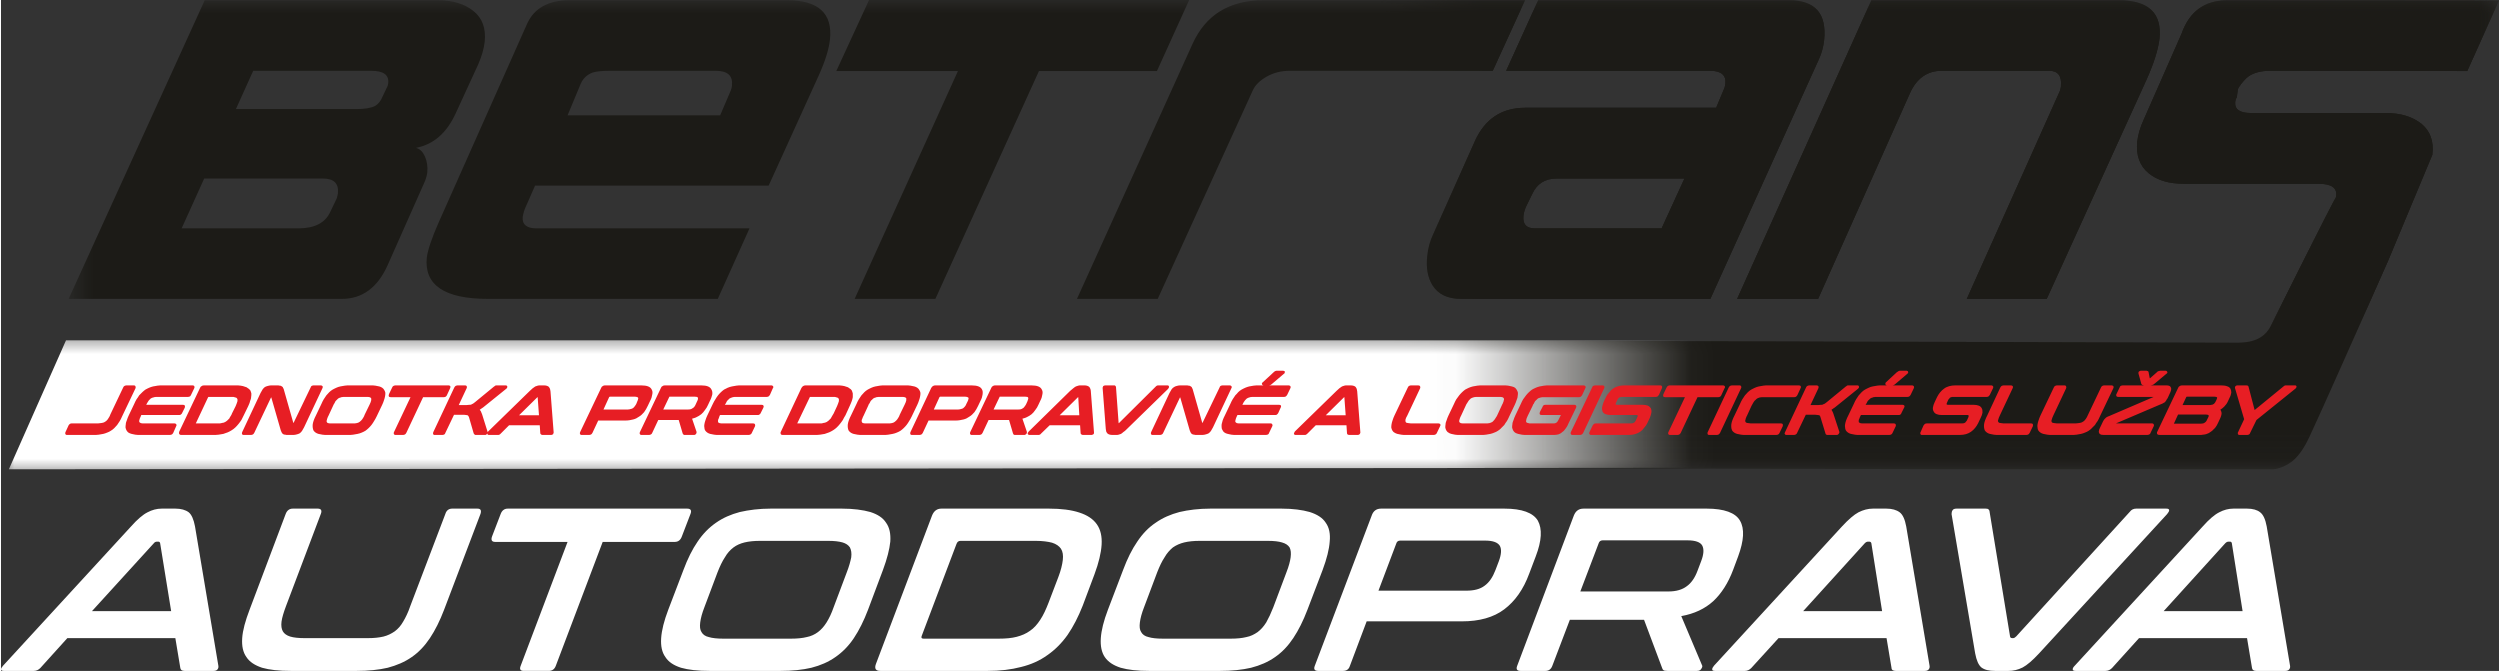
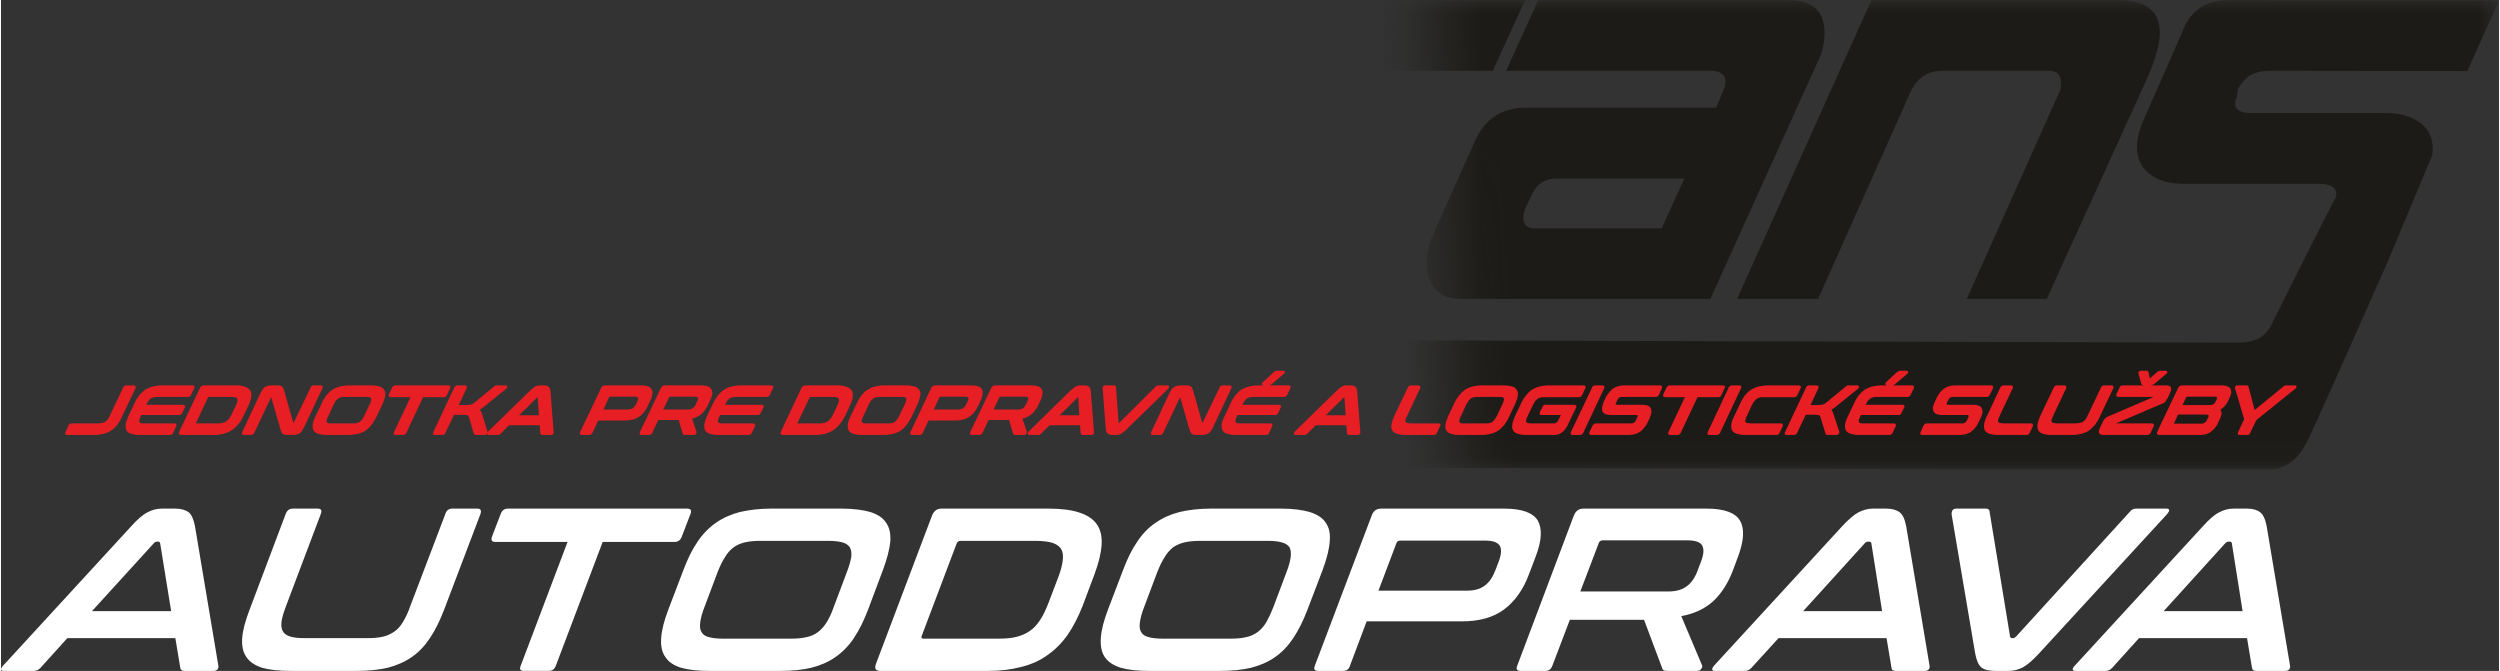
<svg xmlns="http://www.w3.org/2000/svg" xml:space="preserve" width="354px" height="95px" version="1.1" style="shape-rendering:geometricPrecision; text-rendering:geometricPrecision; image-rendering:optimizeQuality; fill-rule:evenodd; clip-rule:evenodd" viewBox="0 0 95.28 25.59">
  <rect x="0" y="0" width="95.28" height="25.59" fill="#333333" stroke="none" />
  <defs>
    <style type="text/css">
   
    .fil2 {fill:#E71E24}
    .fil1 {fill:white}
    .fil0 {fill:#1C1B17;fill-rule:nonzero}
   
  </style>
    <mask id="id0">
      <linearGradient id="id1" gradientUnits="userSpaceOnUse" x1="56.96" y1="14.62" x2="53.66" y2="14.78">
        <stop offset="0" style="stop-opacity:1; stop-color:white" />
        <stop offset="1" style="stop-opacity:0; stop-color:white" />
      </linearGradient>
      <rect style="fill:url(#id1)" x="2.57" y="-0.01" width="92.72" height="17.92" />
    </mask>
    <mask id="id2">
      <linearGradient id="id3" gradientUnits="userSpaceOnUse" x1="58.88" y1="11.78" x2="58.88" y2="12.65">
        <stop offset="0" style="stop-opacity:1; stop-color:white" />
        <stop offset="1" style="stop-opacity:0; stop-color:white" />
      </linearGradient>
-       <rect style="fill:url(#id3)" x="2.57" y="-0.01" width="92.72" height="17.92" />
    </mask>
    <mask id="id4">
      <linearGradient id="id5" gradientUnits="userSpaceOnUse" x1="55.34" y1="15.71" x2="64.7" y2="15.71">
        <stop offset="0" style="stop-opacity:1; stop-color:white" />
        <stop offset="1" style="stop-opacity:0; stop-color:white" />
      </linearGradient>
-       <rect style="fill:url(#id5)" x="-0.02" y="12.66" width="69.59" height="5.56" />
    </mask>
  </defs>
  <g id="Vrstva_x0020_1">
    <path class="fil0" style="mask:url(#id0)" d="M18.2 2.46l-0.86 1.87c-0.34,0.74 -0.84,1.18 -1.51,1.31 0.15,0.04 0.26,0.15 0.34,0.33 0.08,0.18 0.11,0.38 0.09,0.61 -0.02,0.14 -0.06,0.27 -0.12,0.4l-1.4 3.15c-0.38,0.84 -0.96,1.27 -1.74,1.27l-10.42 0 5.19 -11.39 8.89 0c0.57,0 1.03,0.14 1.36,0.41 0.34,0.27 0.48,0.66 0.43,1.17 -0.03,0.26 -0.11,0.55 -0.25,0.87zm-3.45 0.81c0.01,-0.04 0.02,-0.08 0.02,-0.11 0.03,-0.31 -0.19,-0.46 -0.66,-0.46l-4.49 0 -0.66 1.46 4.59 0c0.33,0 0.57,-0.04 0.72,-0.12 0.12,-0.07 0.22,-0.19 0.29,-0.37l0.19 -0.4zm-1.95 4.31c0.02,-0.06 0.04,-0.13 0.05,-0.2 0.04,-0.38 -0.15,-0.57 -0.57,-0.57l-4.53 0 -0.86 1.9 4.46 0c0.61,0 1.02,-0.21 1.21,-0.63l0.24 -0.5zm18.39 -4.7l-1.91 4.2 -8.91 0 -0.32 0.73c-0.09,0.18 -0.13,0.34 -0.15,0.46 -0.03,0.29 0.15,0.44 0.52,0.44l8.13 0 -1.21 2.69 -8.77 0c-1.66,0 -2.43,-0.53 -2.33,-1.57 0.04,-0.3 0.19,-0.75 0.46,-1.36l3.37 -7.57c0.27,-0.59 0.81,-0.89 1.61,-0.89l8.31 0c1.19,0 1.73,0.5 1.63,1.49 -0.04,0.37 -0.18,0.83 -0.43,1.38zm-3.35 0.56c0.02,-0.06 0.04,-0.12 0.04,-0.18 0.04,-0.38 -0.17,-0.56 -0.63,-0.56l-3.97 0c-0.34,0 -0.58,0.02 -0.72,0.07 -0.21,0.08 -0.36,0.22 -0.45,0.43l-0.5 1.2 5.82 0 0.41 -0.96zm7.8 7.96l-3.08 0 3.94 -8.69 -4.64 0 1.25 -2.71 12.21 0 -1.23 2.71 -4.5 0 -3.95 8.69zm22.49 -11.39l-1.23 2.69 -7.74 0c-0.32,0 -0.61,0.07 -0.88,0.22 -0.26,0.15 -0.44,0.32 -0.53,0.52l-3.63 7.96 -3.08 0 4.41 -9.73c0.5,-1.1 1.4,-1.66 2.7,-1.66l9.98 0zm11.2 2.27l-4.13 9.12 -9.5 0c-0.52,0 -0.88,-0.17 -1.1,-0.52 -0.18,-0.29 -0.25,-0.66 -0.2,-1.11 0.03,-0.31 0.11,-0.59 0.23,-0.84l1.58 -3.53c0.38,-0.86 1.03,-1.29 1.93,-1.29l7.28 0 0.28 -0.67c0.04,-0.08 0.06,-0.16 0.07,-0.24 0.04,-0.33 -0.16,-0.5 -0.58,-0.5l-7.78 0 1.22 -2.69 9.57 0c1,0 1.44,0.51 1.34,1.52 -0.03,0.26 -0.1,0.52 -0.21,0.75zm-5.12 4.53l-4.87 0c-0.45,0 -0.76,0.2 -0.94,0.6l-0.24 0.49c-0.05,0.12 -0.08,0.24 -0.09,0.34 -0.03,0.31 0.11,0.47 0.43,0.47l4.84 0 0.87 -1.9zm17.63 -3.78l-3.81 8.37 -3.05 0 3.5 -7.82c0.05,-0.09 0.08,-0.19 0.09,-0.28 0.04,-0.4 -0.11,-0.6 -0.45,-0.6l-4.09 0c-0.55,0 -0.96,0.28 -1.22,0.86l-3.5 7.84 -3.09 0 5.12 -11.39 9.44 0c1.13,0 1.65,0.49 1.55,1.47 -0.05,0.41 -0.21,0.93 -0.49,1.55zm13.44 -3.01l-1.21 2.69 -7.51 -0.01c-0.35,0 -0.62,0.07 -0.83,0.21 -0.11,0.08 -0.24,0.22 -0.38,0.43 -0.02,0.03 -0.04,0.1 -0.05,0.22 -0.01,0.11 -0.02,0.17 -0.03,0.17 -0.03,0.04 -0.04,0.1 -0.05,0.15 -0.03,0.29 0.17,0.43 0.59,0.43l5.14 0c0.58,0 1.03,0.14 1.37,0.41 0.33,0.27 0.48,0.66 0.42,1.16l0 0.02 -1.69 4.05c-1.13,2.55 -2.57,5.8 -3,6.71 -0.2,0.43 -0.41,0.73 -0.64,0.92 -0.2,0.16 -0.44,0.28 -0.73,0.32l-10.92 0 -24.74 -0.06 2.14 -4.86 32.18 0.09c0.61,0 1.02,-0.21 1.23,-0.63 0.18,-0.36 2.44,-4.89 2.47,-4.87 0.02,-0.04 0.03,-0.08 0.03,-0.12 0.03,-0.29 -0.19,-0.44 -0.68,-0.44l-5.13 0c-0.57,0 -1.01,-0.13 -1.34,-0.4 -0.34,-0.28 -0.49,-0.68 -0.44,-1.2 0.03,-0.26 0.11,-0.55 0.25,-0.85 0.93,-2.11 1.41,-3.2 1.44,-3.27 0.3,-0.85 0.88,-1.28 1.75,-1.28l10.36 0.01z" />
-     <path class="fil0" style="mask:url(#id2)" d="M18.2 2.46l-0.86 1.87c-0.34,0.74 -0.84,1.18 -1.51,1.31 0.15,0.04 0.26,0.15 0.34,0.33 0.08,0.18 0.11,0.38 0.09,0.61 -0.02,0.14 -0.06,0.27 -0.12,0.4l-1.4 3.15c-0.38,0.84 -0.96,1.27 -1.74,1.27l-10.42 0 5.19 -11.39 8.89 0c0.57,0 1.03,0.14 1.36,0.41 0.34,0.27 0.48,0.66 0.43,1.17 -0.03,0.26 -0.11,0.55 -0.25,0.87zm-3.45 0.81c0.01,-0.04 0.02,-0.08 0.02,-0.11 0.03,-0.31 -0.19,-0.46 -0.66,-0.46l-4.49 0 -0.66 1.46 4.59 0c0.33,0 0.57,-0.04 0.72,-0.12 0.12,-0.07 0.22,-0.19 0.29,-0.37l0.19 -0.4zm-1.95 4.31c0.02,-0.06 0.04,-0.13 0.05,-0.2 0.04,-0.38 -0.15,-0.57 -0.57,-0.57l-4.53 0 -0.86 1.9 4.46 0c0.61,0 1.02,-0.21 1.21,-0.63l0.24 -0.5zm18.39 -4.7l-1.91 4.2 -8.91 0 -0.32 0.73c-0.09,0.18 -0.13,0.34 -0.15,0.46 -0.03,0.29 0.15,0.44 0.52,0.44l8.13 0 -1.21 2.69 -8.77 0c-1.66,0 -2.43,-0.53 -2.33,-1.57 0.04,-0.3 0.19,-0.75 0.46,-1.36l3.37 -7.57c0.27,-0.59 0.81,-0.89 1.61,-0.89l8.31 0c1.19,0 1.73,0.5 1.63,1.49 -0.04,0.37 -0.18,0.83 -0.43,1.38zm-3.35 0.56c0.02,-0.06 0.04,-0.12 0.04,-0.18 0.04,-0.38 -0.17,-0.56 -0.63,-0.56l-3.97 0c-0.34,0 -0.58,0.02 -0.72,0.07 -0.21,0.08 -0.36,0.22 -0.45,0.43l-0.5 1.2 5.82 0 0.41 -0.96zm7.8 7.96l-3.08 0 3.94 -8.69 -4.64 0 1.25 -2.71 12.21 0 -1.23 2.71 -4.5 0 -3.95 8.69zm22.49 -11.39l-1.23 2.69 -7.74 0c-0.32,0 -0.61,0.07 -0.88,0.22 -0.26,0.15 -0.44,0.32 -0.53,0.52l-3.63 7.96 -3.08 0 4.41 -9.73c0.5,-1.1 1.4,-1.66 2.7,-1.66l9.98 0zm11.2 2.27l-4.13 9.12 -9.5 0c-0.52,0 -0.88,-0.17 -1.1,-0.52 -0.18,-0.29 -0.25,-0.66 -0.2,-1.11 0.03,-0.31 0.11,-0.59 0.23,-0.84l1.58 -3.53c0.38,-0.86 1.03,-1.29 1.93,-1.29l7.28 0 0.28 -0.67c0.04,-0.08 0.06,-0.16 0.07,-0.24 0.04,-0.33 -0.16,-0.5 -0.58,-0.5l-7.78 0 1.22 -2.69 9.57 0c1,0 1.44,0.51 1.34,1.52 -0.03,0.26 -0.1,0.52 -0.21,0.75zm-5.12 4.53l-4.87 0c-0.45,0 -0.76,0.2 -0.94,0.6l-0.24 0.49c-0.05,0.12 -0.08,0.24 -0.09,0.34 -0.03,0.31 0.11,0.47 0.43,0.47l4.84 0 0.87 -1.9zm17.63 -3.78l-3.81 8.37 -3.05 0 3.5 -7.82c0.05,-0.09 0.08,-0.19 0.09,-0.28 0.04,-0.4 -0.11,-0.6 -0.45,-0.6l-4.09 0c-0.55,0 -0.96,0.28 -1.22,0.86l-3.5 7.84 -3.09 0 5.12 -11.39 9.44 0c1.13,0 1.65,0.49 1.55,1.47 -0.05,0.41 -0.21,0.93 -0.49,1.55zm13.44 -3.01l-1.21 2.69 -7.51 -0.01c-0.35,0 -0.62,0.07 -0.83,0.21 -0.11,0.08 -0.24,0.22 -0.38,0.43 -0.02,0.03 -0.04,0.1 -0.05,0.22 -0.01,0.11 -0.02,0.17 -0.03,0.17 -0.03,0.04 -0.04,0.1 -0.05,0.15 -0.03,0.29 0.17,0.43 0.59,0.43l5.14 0c0.58,0 1.03,0.14 1.37,0.41 0.33,0.27 0.48,0.66 0.42,1.16l0 0.02 -1.69 4.05c-1.13,2.55 -2.57,5.8 -3,6.71 -0.2,0.43 -0.41,0.73 -0.64,0.92 -0.2,0.16 -0.44,0.28 -0.73,0.32l-10.92 0 -24.74 -0.06 2.14 -4.86 32.18 0.09c0.61,0 1.02,-0.21 1.23,-0.63 0.18,-0.36 2.44,-4.89 2.47,-4.87 0.02,-0.04 0.03,-0.08 0.03,-0.12 0.03,-0.29 -0.19,-0.44 -0.68,-0.44l-5.13 0c-0.57,0 -1.01,-0.13 -1.34,-0.4 -0.34,-0.28 -0.49,-0.68 -0.44,-1.2 0.03,-0.26 0.11,-0.55 0.25,-0.85 0.93,-2.11 1.41,-3.2 1.44,-3.27 0.3,-0.85 0.88,-1.28 1.75,-1.28l10.36 0.01z" />
    <path class="fil1" d="M6.65 19.4c0.22,0 0.39,0.05 0.51,0.14 0.11,0.09 0.19,0.27 0.24,0.54l0.89 5.31c0.01,0.06 0,0.1 -0.03,0.14 -0.03,0.04 -0.08,0.06 -0.15,0.06l-1.11 0c-0.1,0 -0.15,-0.04 -0.16,-0.11l-0.19 -1.14 -4.12 0 -1.03 1.14c-0.07,0.07 -0.15,0.11 -0.25,0.11l-1.14 0c-0.07,0 -0.11,-0.02 -0.11,-0.06 0,-0.04 0.03,-0.08 0.08,-0.14l4.88 -5.31c0.24,-0.27 0.45,-0.45 0.63,-0.54 0.17,-0.09 0.35,-0.14 0.54,-0.14l0.52 0zm-3.18 3.91l3.02 0 -0.42 -2.59c-0.01,-0.04 -0.03,-0.06 -0.07,-0.06l-0.05 0c-0.05,0 -0.09,0.02 -0.12,0.06l-2.36 2.59zm8.61 -3.91c0.13,0 0.17,0.07 0.12,0.2l-1.33 3.52c-0.09,0.24 -0.15,0.44 -0.17,0.59 -0.02,0.16 0,0.28 0.05,0.37 0.05,0.09 0.15,0.16 0.28,0.2 0.13,0.04 0.32,0.06 0.54,0.06l2.43 0c0.23,0 0.42,-0.02 0.59,-0.06 0.16,-0.04 0.3,-0.11 0.43,-0.2 0.12,-0.09 0.23,-0.21 0.32,-0.37 0.09,-0.15 0.19,-0.35 0.27,-0.59l1.34 -3.52c0.04,-0.13 0.13,-0.2 0.26,-0.2l0.96 0c0.13,0 0.16,0.07 0.12,0.2l-1.39 3.66c-0.16,0.42 -0.34,0.78 -0.54,1.08 -0.2,0.3 -0.43,0.54 -0.69,0.72 -0.27,0.19 -0.58,0.32 -0.92,0.41 -0.34,0.08 -0.74,0.12 -1.18,0.12l-2.52 0c-0.45,0 -0.81,-0.04 -1.09,-0.12 -0.27,-0.09 -0.48,-0.22 -0.6,-0.41 -0.13,-0.18 -0.18,-0.42 -0.16,-0.72 0.02,-0.3 0.12,-0.66 0.28,-1.08l1.38 -3.66c0.05,-0.13 0.14,-0.2 0.27,-0.2l0.95 0zm14.09 0c0.14,0 0.18,0.07 0.13,0.2l-0.33 0.86c-0.05,0.14 -0.14,0.21 -0.27,0.21l-2.75 0 -1.79 4.73c-0.05,0.13 -0.14,0.19 -0.27,0.19l-0.95 0c-0.13,0 -0.17,-0.06 -0.12,-0.19l1.79 -4.73 -2.76 0c-0.13,0 -0.17,-0.07 -0.12,-0.21l0.33 -0.86c0.05,-0.13 0.14,-0.2 0.27,-0.2l6.84 0zm5.9 0c0.44,0 0.81,0.05 1.09,0.13 0.28,0.09 0.48,0.22 0.6,0.41 0.13,0.18 0.18,0.42 0.16,0.72 -0.03,0.29 -0.12,0.65 -0.28,1.08l-0.57 1.52c-0.16,0.42 -0.34,0.78 -0.54,1.08 -0.2,0.3 -0.44,0.54 -0.7,0.72 -0.27,0.19 -0.57,0.32 -0.92,0.41 -0.34,0.08 -0.73,0.12 -1.18,0.12l-2.7 0c-0.45,0 -0.81,-0.04 -1.09,-0.12 -0.28,-0.09 -0.48,-0.22 -0.6,-0.41 -0.13,-0.18 -0.18,-0.42 -0.16,-0.72 0.02,-0.3 0.11,-0.66 0.27,-1.08l0.58 -1.52c0.16,-0.43 0.34,-0.79 0.54,-1.08 0.2,-0.3 0.44,-0.54 0.7,-0.72 0.27,-0.19 0.57,-0.32 0.91,-0.41 0.35,-0.08 0.74,-0.13 1.18,-0.13l2.71 0zm-5.24 3.76c-0.09,0.23 -0.14,0.42 -0.16,0.58 -0.02,0.16 -0.01,0.28 0.05,0.37 0.05,0.09 0.14,0.16 0.28,0.19 0.13,0.04 0.32,0.06 0.54,0.06l2.6 0c0.23,0 0.43,-0.02 0.59,-0.06 0.16,-0.03 0.31,-0.1 0.43,-0.19 0.12,-0.09 0.23,-0.21 0.33,-0.37 0.1,-0.16 0.19,-0.35 0.27,-0.58l0.5 -1.33c0.09,-0.23 0.14,-0.42 0.17,-0.57 0.02,-0.16 0,-0.28 -0.05,-0.38 -0.06,-0.09 -0.15,-0.15 -0.28,-0.19 -0.14,-0.04 -0.32,-0.06 -0.55,-0.06l-2.6 0c-0.23,0 -0.42,0.02 -0.59,0.06 -0.16,0.04 -0.3,0.1 -0.42,0.19 -0.13,0.1 -0.24,0.22 -0.33,0.38 -0.1,0.15 -0.19,0.34 -0.28,0.57l-0.5 1.33zm13.14 -3.76c0.47,0 0.86,0.05 1.16,0.15 0.31,0.1 0.53,0.25 0.67,0.45 0.14,0.2 0.2,0.46 0.18,0.78 -0.02,0.31 -0.11,0.69 -0.27,1.12l-0.45 1.2c-0.17,0.43 -0.36,0.8 -0.58,1.12 -0.22,0.31 -0.48,0.57 -0.77,0.77 -0.29,0.21 -0.63,0.36 -1,0.45 -0.38,0.1 -0.8,0.15 -1.27,0.15l-4.1 0c-0.18,0 -0.23,-0.09 -0.17,-0.26l2.14 -5.66c0.07,-0.18 0.19,-0.27 0.36,-0.27l4.1 0zm-4.85 4.85c-0.03,0.07 -0.01,0.11 0.07,0.11l2.87 0c0.26,0 0.49,-0.02 0.68,-0.07 0.19,-0.05 0.36,-0.12 0.51,-0.23 0.15,-0.1 0.28,-0.25 0.39,-0.42 0.12,-0.18 0.22,-0.4 0.32,-0.66l0.37 -0.97c0.1,-0.26 0.15,-0.48 0.17,-0.65 0.02,-0.18 0,-0.32 -0.07,-0.43 -0.07,-0.1 -0.18,-0.18 -0.34,-0.23 -0.15,-0.04 -0.36,-0.07 -0.62,-0.07l-2.87 0c-0.08,0 -0.13,0.04 -0.16,0.13l-1.32 3.49zm13.72 -4.85c0.44,0 0.8,0.05 1.08,0.13 0.28,0.09 0.49,0.22 0.61,0.41 0.13,0.18 0.18,0.42 0.15,0.72 -0.02,0.29 -0.11,0.65 -0.27,1.08l-0.58 1.52c-0.16,0.42 -0.34,0.78 -0.54,1.08 -0.2,0.3 -0.43,0.54 -0.69,0.72 -0.27,0.19 -0.57,0.32 -0.92,0.41 -0.34,0.08 -0.74,0.12 -1.18,0.12l-2.71 0c-0.44,0 -0.8,-0.04 -1.08,-0.12 -0.28,-0.09 -0.48,-0.22 -0.61,-0.41 -0.12,-0.18 -0.17,-0.42 -0.15,-0.72 0.02,-0.3 0.11,-0.66 0.27,-1.08l0.58 -1.52c0.16,-0.43 0.34,-0.79 0.54,-1.08 0.2,-0.3 0.43,-0.54 0.7,-0.72 0.27,-0.19 0.57,-0.32 0.91,-0.41 0.34,-0.08 0.74,-0.13 1.18,-0.13l2.71 0zm-5.24 3.76c-0.09,0.23 -0.14,0.42 -0.16,0.58 -0.02,0.16 -0.01,0.28 0.05,0.37 0.05,0.09 0.14,0.16 0.28,0.19 0.13,0.04 0.31,0.06 0.54,0.06l2.6 0c0.23,0 0.43,-0.02 0.59,-0.06 0.16,-0.03 0.3,-0.1 0.43,-0.19 0.12,-0.09 0.23,-0.21 0.33,-0.37 0.09,-0.16 0.18,-0.35 0.27,-0.58l0.5 -1.33c0.09,-0.23 0.14,-0.42 0.16,-0.57 0.02,-0.16 0.01,-0.28 -0.04,-0.38 -0.06,-0.09 -0.15,-0.15 -0.29,-0.19 -0.13,-0.04 -0.31,-0.06 -0.54,-0.06l-2.6 0c-0.23,0 -0.42,0.02 -0.59,0.06 -0.16,0.04 -0.3,0.1 -0.43,0.19 -0.12,0.1 -0.23,0.22 -0.32,0.38 -0.1,0.15 -0.19,0.34 -0.28,0.57l-0.5 1.33zm13.74 -3.76c0.68,0 1.1,0.16 1.28,0.46 0.17,0.31 0.15,0.76 -0.08,1.36l-0.25 0.66c-0.22,0.6 -0.54,1.05 -0.95,1.36 -0.41,0.31 -0.95,0.46 -1.62,0.46l-3.63 0 -0.64 1.7c-0.04,0.13 -0.13,0.19 -0.26,0.19l-0.95 0c-0.13,0 -0.18,-0.06 -0.13,-0.19l2.17 -5.73c0.06,-0.18 0.18,-0.27 0.36,-0.27l4.7 0zm-4.8 3.13l3.35 0c0.3,0 0.53,-0.06 0.7,-0.19 0.18,-0.13 0.31,-0.33 0.41,-0.59l0.13 -0.34c0.1,-0.27 0.11,-0.46 0.04,-0.59 -0.08,-0.13 -0.26,-0.2 -0.56,-0.2l-3.24 0c-0.08,0 -0.13,0.04 -0.15,0.11l-0.68 1.8zm12.52 -3.13c0.67,0 1.1,0.16 1.27,0.46 0.18,0.31 0.15,0.76 -0.07,1.36l-0.19 0.51c-0.19,0.51 -0.45,0.91 -0.76,1.2 -0.32,0.29 -0.72,0.48 -1.22,0.57l0.79 1.87c0.02,0.03 0.02,0.07 -0.02,0.13 -0.03,0.06 -0.09,0.09 -0.17,0.09l-1.13 0c-0.08,0 -0.13,-0.01 -0.15,-0.03 -0.02,-0.01 -0.04,-0.04 -0.05,-0.08l-0.69 -1.84 -2.83 0 -0.67 1.76c-0.05,0.13 -0.14,0.19 -0.26,0.19l-0.95 0c-0.13,0 -0.18,-0.06 -0.13,-0.19l2.16 -5.73c0.07,-0.18 0.19,-0.27 0.37,-0.27l4.7 0zm-4.82 3.16l3.36 0c0.3,0 0.53,-0.07 0.7,-0.2 0.17,-0.12 0.31,-0.32 0.41,-0.59l0.14 -0.37c0.1,-0.26 0.11,-0.46 0.04,-0.59 -0.07,-0.13 -0.26,-0.2 -0.56,-0.2l-3.24 0c-0.07,0 -0.13,0.04 -0.15,0.11l-0.7 1.84zm11.67 -3.16c0.22,0 0.39,0.05 0.51,0.14 0.12,0.09 0.2,0.27 0.25,0.54l0.89 5.31c0.01,0.06 0,0.1 -0.03,0.14 -0.03,0.04 -0.08,0.06 -0.15,0.06l-1.11 0c-0.1,0 -0.16,-0.04 -0.16,-0.11l-0.19 -1.14 -4.12 0 -1.04 1.14c-0.07,0.07 -0.15,0.11 -0.24,0.11l-1.14 0c-0.08,0 -0.11,-0.02 -0.11,-0.06 0,-0.04 0.02,-0.08 0.07,-0.14l4.88 -5.31c0.25,-0.27 0.46,-0.45 0.63,-0.54 0.18,-0.09 0.36,-0.14 0.55,-0.14l0.51 0zm-3.17 3.91l3.01 0 -0.41 -2.59c-0.01,-0.04 -0.04,-0.06 -0.08,-0.06l-0.05 0c-0.04,0 -0.08,0.02 -0.12,0.06l-2.35 2.59zm6.96 -3.91c0.06,0 0.09,0.01 0.11,0.03 0.02,0.02 0.04,0.05 0.04,0.09l0.78 4.75c0,0.04 0.03,0.07 0.08,0.07l0.04 0c0.04,0 0.08,-0.03 0.12,-0.07l4.33 -4.75c0.06,-0.08 0.14,-0.12 0.24,-0.12l1.15 0c0.07,0 0.11,0.02 0.11,0.06 0,0.04 -0.03,0.09 -0.08,0.15l-4.88 5.31c-0.25,0.27 -0.46,0.45 -0.63,0.54 -0.18,0.09 -0.36,0.13 -0.54,0.13l-0.51 0c-0.23,0 -0.4,-0.04 -0.52,-0.13 -0.11,-0.09 -0.19,-0.27 -0.24,-0.54l-0.9 -5.31c0,-0.06 0.01,-0.11 0.04,-0.15 0.02,-0.04 0.08,-0.06 0.15,-0.06l1.11 0zm9.97 0c0.22,0 0.39,0.05 0.5,0.14 0.12,0.09 0.2,0.27 0.25,0.54l0.89 5.31c0.01,0.06 0,0.1 -0.03,0.14 -0.03,0.04 -0.08,0.06 -0.15,0.06l-1.11 0c-0.1,0 -0.15,-0.04 -0.16,-0.11l-0.19 -1.14 -4.12 0 -1.03 1.14c-0.07,0.07 -0.15,0.11 -0.25,0.11l-1.14 0c-0.07,0 -0.11,-0.02 -0.11,-0.06 0,-0.04 0.02,-0.08 0.08,-0.14l4.88 -5.31c0.24,-0.27 0.45,-0.45 0.63,-0.54 0.17,-0.09 0.35,-0.14 0.54,-0.14l0.52 0zm-3.18 3.91l3.01 0 -0.41 -2.59c-0.01,-0.04 -0.03,-0.06 -0.07,-0.06l-0.06 0c-0.04,0 -0.08,0.02 -0.12,0.06l-2.35 2.59z" />
    <polygon class="fil1" style="mask:url(#id4)" points="2.48,12.98 69.25,12.98 67.11,17.84 0.3,17.9 " />
    <path class="fil2" d="M5.06 14.7c0.04,0 0.06,0.01 0.07,0.04 0.01,0.02 0.01,0.04 0,0.07l-0.51 1.07c-0.03,0.07 -0.06,0.13 -0.09,0.18 -0.03,0.05 -0.07,0.1 -0.1,0.15 -0.04,0.04 -0.07,0.08 -0.11,0.12 -0.04,0.04 -0.08,0.07 -0.13,0.1 -0.04,0.03 -0.09,0.05 -0.14,0.07 -0.05,0.02 -0.1,0.04 -0.15,0.05 -0.05,0.01 -0.11,0.02 -0.17,0.03 -0.06,0.01 -0.13,0.01 -0.19,0.01l-1.01 0c-0.01,0 -0.02,0 -0.03,0 -0.02,-0.01 -0.03,-0.01 -0.03,-0.02l-0.01 0c0,-0.01 -0.01,-0.02 -0.01,-0.04 0,-0.01 0,-0.03 0.01,-0.05l0.12 -0.26c0.01,-0.02 0.03,-0.04 0.05,-0.05 0.02,-0.02 0.04,-0.02 0.07,-0.02l1 0c0.03,0 0.06,-0.01 0.09,-0.01 0.03,0 0.05,-0.01 0.07,-0.01 0.03,-0.01 0.05,-0.01 0.07,-0.02 0.02,-0.01 0.04,-0.02 0.05,-0.03 0.02,-0.01 0.04,-0.03 0.05,-0.04 0.02,-0.02 0.04,-0.04 0.05,-0.06 0.01,-0.02 0.03,-0.05 0.05,-0.08 0.01,-0.02 0.03,-0.05 0.04,-0.09l0.49 -1.03c0.01,-0.03 0.03,-0.05 0.05,-0.06 0.02,-0.01 0.05,-0.02 0.07,-0.02l0.28 0zm2.24 0c0.02,0 0.03,0 0.05,0.01 0.01,0 0.02,0.01 0.02,0.02 0.01,0.01 0.01,0.02 0.01,0.04 0,0.01 0,0.03 -0.01,0.04l-0.12 0.25c-0.01,0.02 -0.02,0.04 -0.04,0.06 -0.03,0.01 -0.05,0.02 -0.08,0.02l-1.13 0c-0.03,0 -0.06,0 -0.09,0 -0.03,0 -0.05,0.01 -0.07,0.01 -0.03,0.01 -0.05,0.02 -0.07,0.02 -0.02,0.01 -0.04,0.02 -0.06,0.03 -0.01,0.02 -0.03,0.03 -0.05,0.05 -0.01,0.01 -0.03,0.03 -0.04,0.05 -0.02,0.03 -0.03,0.05 -0.05,0.08l-0.03 0.06 1.4 0c0.03,0 0.06,0.01 0.07,0.03 0.01,0.02 0.01,0.05 0,0.08l-0.1 0.2c-0.01,0.03 -0.03,0.05 -0.05,0.06 -0.02,0.02 -0.04,0.02 -0.07,0.02l-1.44 0 -0.01 0.03c-0.01,0.03 -0.03,0.06 -0.04,0.09 -0.01,0.02 -0.02,0.05 -0.02,0.07 -0.01,0.02 -0.01,0.03 -0.01,0.05 0,0.01 0.01,0.02 0.01,0.03 0,0.01 0.01,0.01 0.02,0.02 0.01,0.01 0.02,0.01 0.04,0.02 0.01,0 0.03,0.01 0.06,0.01 0.02,0 0.05,0 0.08,0l1.14 0c0.03,0 0.05,0.01 0.07,0.04 0.01,0.02 0.01,0.04 -0.01,0.07l-0.11 0.25c-0.02,0.03 -0.03,0.05 -0.05,0.06 -0.02,0.01 -0.05,0.02 -0.08,0.02l-1.13 0c-0.07,0 -0.13,0 -0.19,-0.01 -0.05,-0.01 -0.1,-0.02 -0.14,-0.03 -0.05,-0.01 -0.08,-0.03 -0.12,-0.05 -0.03,-0.02 -0.05,-0.05 -0.07,-0.08 -0.02,-0.03 -0.03,-0.07 -0.04,-0.11 0,-0.04 0,-0.08 0.01,-0.13 0,-0.05 0.02,-0.1 0.04,-0.15 0.02,-0.06 0.04,-0.12 0.07,-0.18l0.21 -0.44c0.03,-0.07 0.06,-0.13 0.09,-0.18 0.04,-0.05 0.07,-0.1 0.1,-0.15 0.04,-0.04 0.08,-0.08 0.12,-0.12 0.04,-0.04 0.08,-0.07 0.12,-0.1 0.04,-0.02 0.09,-0.05 0.14,-0.07 0.05,-0.02 0.1,-0.04 0.15,-0.05 0.06,-0.01 0.11,-0.02 0.17,-0.03 0.06,-0.01 0.13,-0.01 0.19,-0.01l1.14 0zm1.65 0c0.07,0 0.14,0 0.19,0.01 0.06,0.01 0.12,0.02 0.16,0.04 0.05,0.01 0.09,0.03 0.12,0.06 0.04,0.02 0.06,0.05 0.09,0.08 0.02,0.04 0.03,0.08 0.04,0.12 0,0.04 0,0.09 -0.01,0.14 0,0.05 -0.02,0.1 -0.04,0.15 -0.01,0.06 -0.04,0.12 -0.07,0.19l-0.17 0.35c-0.03,0.06 -0.06,0.12 -0.09,0.18 -0.04,0.05 -0.07,0.11 -0.11,0.15 -0.08,0.1 -0.16,0.18 -0.26,0.24 -0.05,0.03 -0.1,0.06 -0.15,0.08 -0.05,0.02 -0.11,0.04 -0.17,0.06 -0.06,0.01 -0.12,0.02 -0.18,0.03 -0.07,0.01 -0.14,0.01 -0.21,0.01l-1.21 0c-0.04,0 -0.07,-0.01 -0.08,-0.04 -0.02,-0.02 -0.01,-0.06 0,-0.09l0.79 -1.66c0.01,-0.03 0.03,-0.06 0.06,-0.07 0.02,-0.02 0.05,-0.03 0.09,-0.03l1.21 0zm-1.52 1.45l0.82 0c0.04,0 0.07,0 0.1,0 0.04,-0.01 0.07,-0.01 0.09,-0.02 0.03,0 0.06,-0.01 0.08,-0.02 0.02,-0.01 0.05,-0.02 0.07,-0.04 0.02,-0.01 0.04,-0.03 0.06,-0.05 0.02,-0.02 0.04,-0.04 0.06,-0.06 0.01,-0.03 0.03,-0.06 0.05,-0.09 0.02,-0.03 0.04,-0.06 0.05,-0.1l0.14 -0.28c0.02,-0.04 0.03,-0.07 0.04,-0.1 0.01,-0.04 0.02,-0.06 0.03,-0.09 0,-0.02 0,-0.04 0,-0.06 0,-0.01 0,-0.02 -0.01,-0.03 -0.01,-0.01 -0.01,-0.02 -0.02,-0.03 -0.02,-0.01 -0.03,-0.02 -0.05,-0.02 -0.02,-0.01 -0.05,-0.01 -0.07,-0.02 -0.03,0 -0.06,0 -0.1,0l-0.85 0 -0.01 0c0,0 0,0.01 -0.01,0.01l-0.47 1zm3.1 -1.45c0.04,0 0.07,0 0.1,0.01 0.02,0 0.03,0 0.05,0.01 0.01,0 0.02,0.01 0.03,0.02 0.01,0 0.02,0.01 0.03,0.02 0.01,0.01 0.02,0.02 0.02,0.04l0.02 0.03 0.37 1.3 0.01 0 0.65 -1.35c0.01,-0.03 0.02,-0.05 0.04,-0.06 0.02,-0.01 0.05,-0.02 0.07,-0.02l0.28 0c0.03,0 0.05,0.01 0.07,0.04 0.01,0.02 0,0.04 -0.01,0.07l-0.7 1.49c-0.03,0.05 -0.06,0.1 -0.08,0.14 -0.03,0.04 -0.06,0.07 -0.09,0.09 -0.04,0.02 -0.07,0.03 -0.11,0.04 -0.04,0.01 -0.08,0.02 -0.12,0.02l-0.22 0c-0.04,0 -0.08,0 -0.1,-0.01 -0.02,0 -0.03,0 -0.05,-0.01 -0.01,0 -0.02,-0.01 -0.03,-0.01 -0.01,-0.01 -0.02,-0.02 -0.03,-0.03 -0.01,-0.01 -0.02,-0.02 -0.02,-0.03l-0.02 -0.04 -0.02 -0.05 -0.36 -1.25 -0.01 0c-0.01,0 0,0 0,0l-0.64 1.35c-0.02,0.03 -0.03,0.05 -0.05,0.06 -0.02,0.01 -0.05,0.02 -0.07,0.02l-0.27 0c-0.02,0 -0.03,0 -0.03,0 -0.02,-0.01 -0.03,-0.01 -0.04,-0.02l0 0c-0.01,-0.01 -0.01,-0.02 -0.01,-0.04 0,-0.01 0,-0.03 0.01,-0.05l0.7 -1.49c0.03,-0.05 0.06,-0.1 0.08,-0.14 0.03,-0.04 0.06,-0.07 0.09,-0.09 0.04,-0.02 0.07,-0.03 0.11,-0.04 0.04,-0.01 0.08,-0.02 0.12,-0.02l0.23 0zm3.57 0c0.07,0 0.13,0 0.18,0.01 0.06,0.01 0.11,0.02 0.15,0.03 0.04,0.01 0.08,0.03 0.11,0.05 0.04,0.03 0.06,0.05 0.08,0.09 0.02,0.03 0.03,0.06 0.04,0.1 0,0.04 0,0.09 -0.01,0.13 -0.01,0.05 -0.02,0.1 -0.04,0.15 -0.02,0.06 -0.04,0.12 -0.07,0.18l-0.21 0.44c-0.03,0.07 -0.07,0.13 -0.1,0.18 -0.03,0.05 -0.06,0.1 -0.1,0.15 -0.03,0.04 -0.07,0.08 -0.11,0.12 -0.04,0.04 -0.08,0.07 -0.12,0.1 -0.05,0.03 -0.09,0.05 -0.14,0.07 -0.05,0.02 -0.1,0.04 -0.16,0.05 -0.05,0.01 -0.11,0.02 -0.17,0.03 -0.06,0.01 -0.12,0.01 -0.19,0.01l-0.8 0c-0.06,0 -0.12,0 -0.18,-0.01 -0.05,-0.01 -0.1,-0.02 -0.15,-0.03 -0.04,-0.01 -0.08,-0.03 -0.11,-0.05 -0.03,-0.02 -0.06,-0.05 -0.08,-0.08 -0.01,-0.03 -0.03,-0.07 -0.03,-0.11 -0.01,-0.04 0,-0.08 0,-0.13 0.01,-0.05 0.02,-0.1 0.04,-0.15 0.02,-0.06 0.05,-0.12 0.08,-0.18l0.21 -0.44c0.03,-0.07 0.06,-0.13 0.09,-0.18 0.03,-0.05 0.07,-0.1 0.1,-0.15 0.04,-0.04 0.07,-0.08 0.11,-0.12 0.04,-0.04 0.08,-0.07 0.13,-0.1 0.04,-0.02 0.09,-0.05 0.14,-0.07 0.04,-0.02 0.1,-0.04 0.15,-0.05 0.05,-0.01 0.11,-0.02 0.17,-0.03 0.06,-0.01 0.12,-0.01 0.19,-0.01l0.8 0zm-1.61 1.16c-0.02,0.03 -0.03,0.06 -0.04,0.09 -0.01,0.02 -0.02,0.05 -0.02,0.07 -0.01,0.02 -0.01,0.03 -0.01,0.05 0,0.01 0,0.02 0.01,0.03 0,0.01 0.01,0.02 0.01,0.02 0.01,0.01 0.03,0.01 0.04,0.02 0.02,0 0.04,0.01 0.06,0.01 0.03,0 0.06,0 0.09,0l0.77 0c0.03,0 0.06,0 0.09,0 0.03,0 0.05,-0.01 0.07,-0.01 0.03,-0.01 0.05,-0.01 0.07,-0.02 0.02,-0.01 0.03,-0.02 0.05,-0.03 0.04,-0.03 0.07,-0.06 0.1,-0.1 0.02,-0.03 0.03,-0.05 0.05,-0.08 0.01,-0.02 0.03,-0.05 0.04,-0.09l0.19 -0.39c0.01,-0.03 0.03,-0.06 0.04,-0.09 0.01,-0.02 0.01,-0.05 0.02,-0.07 0,-0.02 0.01,-0.03 0,-0.05 0,-0.01 0,-0.02 0,-0.03 -0.01,-0.01 -0.01,-0.01 -0.02,-0.02 -0.01,-0.01 -0.02,-0.01 -0.04,-0.02 -0.01,0 -0.03,-0.01 -0.06,-0.01 -0.02,0 -0.05,0 -0.09,0l-0.76 0c-0.04,0 -0.07,0 -0.09,0 -0.03,0 -0.06,0.01 -0.08,0.01 -0.02,0.01 -0.04,0.02 -0.06,0.02 -0.02,0.01 -0.04,0.02 -0.06,0.03 -0.02,0.02 -0.03,0.03 -0.05,0.05 -0.01,0.01 -0.03,0.03 -0.05,0.05 -0.01,0.03 -0.03,0.05 -0.04,0.08 -0.02,0.02 -0.03,0.05 -0.05,0.09l-0.18 0.39zm4.58 -1.16c0.01,0 0.03,0 0.04,0.01 0.01,0 0.02,0.01 0.03,0.02 0,0.01 0,0.02 0,0.04 0,0.01 0,0.03 -0.01,0.04l-0.12 0.26c-0.02,0.05 -0.06,0.08 -0.12,0.08l-0.79 0 -0.64 1.36c-0.02,0.03 -0.03,0.05 -0.05,0.06 -0.02,0.01 -0.05,0.02 -0.07,0.02l-0.29 0c-0.01,0 -0.03,0 -0.04,-0.01 -0.01,0 -0.02,-0.01 -0.02,-0.02 -0.01,-0.01 -0.01,-0.02 -0.01,-0.04 0,-0.01 0,-0.02 0.01,-0.04l0.63 -1.33 -0.75 0c-0.08,0 -0.1,-0.04 -0.07,-0.12l0.12 -0.25c0.01,-0.03 0.03,-0.05 0.05,-0.06 0.02,-0.01 0.05,-0.02 0.07,-0.02l2.03 0zm0.62 0c0.02,0 0.03,0 0.05,0.01 0.01,0 0.02,0.01 0.02,0.02 0.01,0.01 0.01,0.02 0.01,0.03 0,0.02 0,0.04 -0.01,0.05l-0.3 0.64 0.3 0c0.04,0 0.08,-0.01 0.1,-0.01l0.04 0 0.04 -0.01 0.03 -0.02 0.03 -0.01 0.04 -0.03 0.04 -0.03 0.73 -0.6 0.02 -0.01 0.02 -0.02c0.01,0 0.02,-0.01 0.04,-0.01l0.03 0 0.32 0c0.02,0 0.04,0 0.05,0.01 0.02,0.02 0.03,0.03 0.02,0.06 0,0.02 -0.01,0.04 -0.04,0.06l-0.88 0.71 -0.06 0.04 -0.07 0.05c0.01,0.02 0.03,0.03 0.04,0.05 0.02,0.04 0.03,0.08 0.05,0.12l0.21 0.67c0,0.01 0,0.02 0,0.02 0.01,-0.01 0.01,-0.02 0.02,-0.03l1.59 -1.55c0.04,-0.04 0.08,-0.07 0.11,-0.1 0.04,-0.03 0.07,-0.05 0.1,-0.07 0.03,-0.01 0.06,-0.02 0.09,-0.03 0.03,-0.01 0.06,-0.01 0.09,-0.01l0.16 0c0.07,0 0.13,0.02 0.17,0.05 0.02,0.02 0.03,0.04 0.05,0.08 0.01,0.02 0.01,0.06 0.02,0.1l0.12 1.56c0,0.01 0,0.03 -0.01,0.04 0,0.01 -0.01,0.02 -0.01,0.03 -0.01,0.01 -0.03,0.02 -0.04,0.02 -0.01,0.01 -0.03,0.01 -0.04,0.01l-0.33 0c-0.02,0 -0.04,-0.01 -0.05,-0.02 -0.02,-0.01 -0.03,-0.03 -0.03,-0.05l-0.02 -0.3 -1.17 0 -0.32 0.32c-0.02,0.02 -0.03,0.03 -0.05,0.04 -0.02,0.01 -0.04,0.01 -0.06,0.01l-0.33 0c-0.02,0 -0.03,0 -0.05,-0.01 -0.01,-0.01 -0.02,-0.02 -0.02,-0.04l-0.01 0c-0.01,0.02 -0.02,0.03 -0.03,0.04 -0.02,0.01 -0.04,0.01 -0.05,0.01l-0.34 0 -0.03 0c-0.01,-0.01 -0.02,-0.01 -0.03,-0.02 -0.01,-0.01 -0.02,-0.02 -0.03,-0.04l-0.18 -0.62c-0.01,-0.02 -0.02,-0.03 -0.02,-0.04 -0.01,-0.01 -0.02,-0.02 -0.03,-0.03 -0.01,0 -0.03,-0.01 -0.06,-0.01 -0.02,0 -0.05,-0.01 -0.09,-0.01l-0.37 0 -0.33 0.69c-0.01,0.03 -0.02,0.05 -0.04,0.06 -0.02,0.01 -0.05,0.02 -0.07,0.02l-0.28 0c-0.02,0 -0.03,0 -0.04,0 -0.01,-0.01 -0.02,-0.01 -0.03,-0.02l0 0c-0.01,-0.01 -0.01,-0.02 -0.01,-0.04 0,-0.01 0,-0.03 0.01,-0.05l0.8 -1.7c0.02,-0.03 0.03,-0.05 0.05,-0.06 0.02,-0.01 0.05,-0.02 0.07,-0.02l0.28 0zm2.07 1.14l0.76 0 -0.05 -0.69 -0.01 0 -0.7 0.69zm4.66 -1.14c0.22,0 0.35,0.05 0.4,0.16 0.03,0.05 0.04,0.11 0.02,0.19 -0.01,0.07 -0.03,0.15 -0.08,0.24l-0.09 0.19c-0.04,0.09 -0.09,0.17 -0.14,0.24 -0.06,0.07 -0.12,0.13 -0.19,0.17 -0.07,0.05 -0.14,0.09 -0.23,0.11 -0.08,0.02 -0.18,0.04 -0.28,0.04l-1.05 0 -0.22 0.47c-0.02,0.03 -0.03,0.05 -0.05,0.06 -0.02,0.01 -0.05,0.02 -0.07,0.02l-0.28 0c-0.01,0 -0.02,0 -0.03,0 -0.02,-0.01 -0.03,-0.01 -0.03,-0.02l-0.01 0c0,-0.01 -0.01,-0.02 -0.01,-0.04 0,-0.01 0,-0.03 0.01,-0.05l0.8 -1.68c0.01,-0.03 0.03,-0.06 0.06,-0.07 0.02,-0.02 0.05,-0.03 0.08,-0.03l1.39 0zm-1.44 0.92l0.93 0c0.04,0 0.08,-0.01 0.11,-0.02 0.03,0 0.06,-0.02 0.08,-0.03 0.03,-0.02 0.05,-0.04 0.07,-0.07 0.02,-0.02 0.04,-0.06 0.06,-0.09l0.04 -0.1c0.02,-0.04 0.03,-0.07 0.03,-0.09 0.01,-0.02 0.01,-0.04 0,-0.05 0,-0.01 -0.01,-0.02 -0.03,-0.02 -0.02,-0.01 -0.05,-0.02 -0.09,-0.02l-0.96 0 -0.01 0.01 -0.01 0 -0.22 0.48zm3.73 -0.92c0.21,0 0.34,0.05 0.39,0.16 0.03,0.05 0.04,0.11 0.03,0.19 -0.02,0.07 -0.04,0.15 -0.09,0.24l-0.07 0.15c-0.03,0.07 -0.07,0.14 -0.12,0.2 -0.04,0.06 -0.09,0.12 -0.14,0.16 -0.06,0.05 -0.12,0.08 -0.18,0.11 -0.05,0.03 -0.11,0.04 -0.17,0.06l0.17 0.5c0,0.01 0,0.03 0,0.04 0,0.01 -0.01,0.02 -0.02,0.04 -0.01,0.01 -0.02,0.02 -0.03,0.03 -0.02,0.01 -0.04,0.01 -0.05,0.01l-0.34 0 -0.03 0c-0.02,-0.01 -0.03,-0.01 -0.03,-0.02 -0.01,0 -0.02,-0.01 -0.02,-0.02l-0.01 -0.02 -0.15 -0.51 -0.78 0 -0.23 0.49c-0.01,0.03 -0.03,0.05 -0.05,0.06 -0.02,0.01 -0.05,0.02 -0.07,0.02l-0.28 0c-0.01,0 -0.02,0 -0.03,0 -0.02,-0.01 -0.03,-0.01 -0.03,-0.02l0 0c-0.01,-0.01 -0.02,-0.02 -0.02,-0.04 0,-0.01 0,-0.03 0.01,-0.05l0.8 -1.68c0.01,-0.03 0.03,-0.06 0.06,-0.07 0.02,-0.02 0.05,-0.03 0.09,-0.03l1.39 0zm-1.45 0.92l0.93 0c0.04,0 0.07,0 0.11,-0.01 0.03,-0.01 0.06,-0.02 0.08,-0.04 0.02,-0.01 0.05,-0.03 0.07,-0.06 0.02,-0.03 0.04,-0.06 0.05,-0.09l0.05 -0.11c0.04,-0.07 0.04,-0.12 0.03,-0.14 0,-0.01 -0.01,-0.02 -0.03,-0.03 -0.02,0 -0.05,-0.01 -0.09,-0.01l-0.96 0c-0.01,0 -0.01,0.01 -0.01,0.01l-0.23 0.48zm4.12 -0.92c0.01,0 0.03,0 0.04,0.01 0.01,0 0.02,0.01 0.03,0.02 0,0.01 0.01,0.02 0.01,0.04 0,0.01 -0.01,0.03 -0.02,0.04l-0.11 0.25c-0.01,0.02 -0.03,0.04 -0.05,0.06 -0.02,0.01 -0.05,0.02 -0.07,0.02l-1.13 0c-0.04,0 -0.07,0 -0.1,0 -0.02,0 -0.05,0.01 -0.07,0.01 -0.02,0.01 -0.04,0.02 -0.06,0.02 -0.02,0.01 -0.04,0.02 -0.06,0.03 -0.02,0.02 -0.04,0.03 -0.05,0.05 -0.02,0.01 -0.03,0.03 -0.05,0.05 -0.01,0.03 -0.03,0.05 -0.04,0.08l-0.04 0.06 1.4 0c0.04,0 0.06,0.01 0.07,0.03 0.02,0.02 0.01,0.05 0,0.08l-0.1 0.2c-0.01,0.03 -0.03,0.05 -0.05,0.06 -0.02,0.02 -0.04,0.02 -0.07,0.02l-1.43 0 -0.02 0.03c-0.01,0.03 -0.02,0.06 -0.03,0.09 -0.01,0.02 -0.02,0.05 -0.03,0.07 0,0.02 0,0.03 0,0.05 0,0.01 0,0.02 0,0.03 0.01,0.01 0.01,0.01 0.02,0.02 0.01,0.01 0.02,0.01 0.04,0.02 0.02,0 0.04,0.01 0.06,0.01 0.03,0 0.05,0 0.09,0l1.13 0c0.03,0 0.06,0.01 0.07,0.04 0.01,0.02 0.01,0.04 0,0.07l-0.12 0.25c-0.01,0.03 -0.03,0.05 -0.05,0.06 -0.02,0.01 -0.04,0.02 -0.07,0.02l-1.14 0c-0.07,0 -0.13,0 -0.18,-0.01 -0.06,-0.01 -0.11,-0.02 -0.15,-0.03 -0.04,-0.01 -0.08,-0.03 -0.11,-0.05 -0.03,-0.02 -0.06,-0.05 -0.08,-0.08 -0.02,-0.03 -0.03,-0.07 -0.03,-0.11 -0.01,-0.04 -0.01,-0.08 0,-0.13 0.01,-0.05 0.02,-0.1 0.04,-0.15 0.02,-0.06 0.04,-0.12 0.07,-0.18l0.21 -0.44c0.03,-0.07 0.07,-0.13 0.1,-0.18 0.03,-0.05 0.06,-0.1 0.1,-0.15 0.03,-0.04 0.07,-0.08 0.11,-0.12 0.04,-0.04 0.08,-0.07 0.12,-0.1 0.05,-0.02 0.09,-0.05 0.14,-0.07 0.05,-0.02 0.1,-0.04 0.16,-0.05 0.05,-0.01 0.11,-0.02 0.17,-0.03 0.06,-0.01 0.12,-0.01 0.19,-0.01l1.14 0zm2.51 0c0.07,0 0.14,0 0.19,0.01 0.06,0.01 0.12,0.02 0.16,0.04 0.05,0.01 0.09,0.03 0.12,0.06 0.04,0.02 0.07,0.05 0.09,0.08 0.02,0.04 0.03,0.08 0.04,0.12 0,0.04 0,0.09 0,0.14 -0.01,0.05 -0.02,0.1 -0.04,0.15 -0.02,0.06 -0.05,0.12 -0.08,0.19l-0.16 0.35c-0.04,0.06 -0.07,0.12 -0.1,0.18 -0.04,0.05 -0.07,0.11 -0.11,0.15 -0.08,0.1 -0.16,0.18 -0.26,0.24 -0.05,0.03 -0.1,0.06 -0.15,0.08 -0.05,0.02 -0.11,0.04 -0.17,0.06 -0.06,0.01 -0.12,0.02 -0.18,0.03 -0.07,0.01 -0.14,0.01 -0.21,0.01l-1.21 0c-0.04,0 -0.07,-0.01 -0.08,-0.04 -0.01,-0.02 -0.01,-0.06 0.01,-0.09l0.78 -1.66c0.02,-0.03 0.04,-0.06 0.06,-0.07 0.03,-0.02 0.06,-0.03 0.09,-0.03l1.21 0zm-1.52 1.45l0.82 0c0.04,0 0.07,0 0.11,0 0.03,-0.01 0.06,-0.01 0.08,-0.02 0.03,0 0.06,-0.01 0.08,-0.02 0.03,-0.01 0.05,-0.02 0.07,-0.04 0.02,-0.01 0.04,-0.03 0.06,-0.05 0.02,-0.02 0.04,-0.04 0.06,-0.06 0.02,-0.03 0.03,-0.06 0.05,-0.09 0.02,-0.03 0.04,-0.06 0.06,-0.1l0.13 -0.28c0.02,-0.04 0.03,-0.07 0.04,-0.1 0.01,-0.04 0.02,-0.06 0.03,-0.09 0,-0.02 0,-0.04 0,-0.06 0,-0.01 0,-0.02 -0.01,-0.03 0,-0.01 -0.01,-0.02 -0.02,-0.03 -0.02,-0.01 -0.03,-0.02 -0.05,-0.02 -0.02,-0.01 -0.04,-0.01 -0.07,-0.02 -0.03,0 -0.06,0 -0.1,0l-0.85 0 -0.01 0c0,0 0,0.01 0,0.01l-0.48 1zm4.14 -1.45c0.07,0 0.13,0 0.18,0.01 0.06,0.01 0.11,0.02 0.15,0.03 0.04,0.01 0.08,0.03 0.11,0.05 0.04,0.03 0.06,0.05 0.08,0.09 0.02,0.03 0.03,0.06 0.04,0.1 0,0.04 0,0.09 -0.01,0.13 -0.01,0.05 -0.02,0.1 -0.04,0.15 -0.02,0.06 -0.04,0.12 -0.07,0.18l-0.21 0.44c-0.03,0.07 -0.07,0.13 -0.1,0.18 -0.03,0.05 -0.06,0.1 -0.1,0.15 -0.03,0.04 -0.07,0.08 -0.11,0.12 -0.04,0.04 -0.08,0.07 -0.12,0.1 -0.05,0.03 -0.09,0.05 -0.14,0.07 -0.05,0.02 -0.1,0.04 -0.16,0.05 -0.05,0.01 -0.11,0.02 -0.17,0.03 -0.06,0.01 -0.12,0.01 -0.19,0.01l-0.8 0c-0.06,0 -0.13,0 -0.18,-0.01 -0.06,-0.01 -0.1,-0.02 -0.15,-0.03 -0.04,-0.01 -0.08,-0.03 -0.11,-0.05 -0.03,-0.02 -0.06,-0.05 -0.08,-0.08 -0.01,-0.03 -0.03,-0.07 -0.03,-0.11 -0.01,-0.04 0,-0.08 0,-0.13 0.01,-0.05 0.02,-0.1 0.04,-0.15 0.02,-0.06 0.05,-0.12 0.08,-0.18l0.21 -0.44c0.03,-0.07 0.06,-0.13 0.09,-0.18 0.03,-0.05 0.07,-0.1 0.1,-0.15 0.04,-0.04 0.07,-0.08 0.11,-0.12 0.04,-0.04 0.08,-0.07 0.13,-0.1 0.04,-0.02 0.09,-0.05 0.14,-0.07 0.04,-0.02 0.1,-0.04 0.15,-0.05 0.05,-0.01 0.11,-0.02 0.17,-0.03 0.06,-0.01 0.12,-0.01 0.19,-0.01l0.8 0zm-1.61 1.16c-0.02,0.03 -0.03,0.06 -0.04,0.09 -0.01,0.02 -0.02,0.05 -0.03,0.07 0,0.02 0,0.03 0,0.05 0,0.01 0,0.02 0.01,0.03 0,0.01 0.01,0.02 0.01,0.02 0.01,0.01 0.02,0.01 0.04,0.02 0.02,0 0.04,0.01 0.06,0.01 0.03,0 0.06,0 0.09,0l0.77 0c0.03,0 0.06,0 0.09,0 0.02,0 0.05,-0.01 0.07,-0.01 0.03,-0.01 0.05,-0.01 0.07,-0.02 0.02,-0.01 0.03,-0.02 0.05,-0.03 0.04,-0.03 0.07,-0.06 0.1,-0.1 0.02,-0.03 0.03,-0.05 0.05,-0.08 0.01,-0.02 0.03,-0.05 0.04,-0.09l0.19 -0.39c0.01,-0.03 0.03,-0.06 0.04,-0.09 0.01,-0.02 0.01,-0.05 0.02,-0.07 0,-0.02 0,-0.03 0,-0.05 0,-0.01 0,-0.02 0,-0.03 -0.01,-0.01 -0.01,-0.01 -0.02,-0.02 -0.01,-0.01 -0.02,-0.01 -0.04,-0.02 -0.01,0 -0.04,-0.01 -0.06,-0.01 -0.02,0 -0.05,0 -0.09,0l-0.76 0c-0.04,0 -0.07,0 -0.09,0 -0.03,0 -0.06,0.01 -0.08,0.01 -0.02,0.01 -0.04,0.02 -0.06,0.02 -0.02,0.01 -0.04,0.02 -0.06,0.03 -0.02,0.02 -0.03,0.03 -0.05,0.05 -0.02,0.01 -0.03,0.03 -0.05,0.05 -0.01,0.03 -0.03,0.05 -0.04,0.08 -0.02,0.02 -0.04,0.05 -0.05,0.09l-0.18 0.39zm4.12 -1.16c0.22,0 0.35,0.05 0.4,0.16 0.03,0.05 0.03,0.11 0.02,0.19 -0.01,0.07 -0.03,0.15 -0.08,0.24l-0.09 0.19c-0.04,0.09 -0.09,0.17 -0.14,0.24 -0.06,0.07 -0.12,0.13 -0.19,0.17 -0.07,0.05 -0.14,0.09 -0.23,0.11 -0.09,0.02 -0.18,0.04 -0.28,0.04l-1.05 0 -0.22 0.47c-0.02,0.03 -0.03,0.05 -0.05,0.06 -0.02,0.01 -0.05,0.02 -0.07,0.02l-0.28 0c-0.01,0 -0.02,0 -0.03,0 -0.02,-0.01 -0.03,-0.01 -0.04,-0.02l0 0c0,-0.01 -0.01,-0.02 -0.01,-0.04 0,-0.01 0,-0.03 0.01,-0.05l0.79 -1.68c0.02,-0.03 0.04,-0.06 0.06,-0.07 0.03,-0.02 0.06,-0.03 0.09,-0.03l1.39 0zm-1.44 0.92l0.93 0c0.04,0 0.08,-0.01 0.11,-0.02 0.03,0 0.06,-0.02 0.08,-0.03 0.02,-0.02 0.05,-0.04 0.07,-0.07 0.02,-0.02 0.04,-0.06 0.05,-0.09l0.05 -0.1c0.02,-0.04 0.03,-0.07 0.03,-0.09 0.01,-0.02 0.01,-0.04 0,-0.05 -0.01,-0.01 -0.02,-0.02 -0.03,-0.02 -0.02,-0.01 -0.06,-0.02 -0.1,-0.02l-0.95 0 -0.01 0.01 -0.01 0 -0.22 0.48zm3.72 -0.92c0.22,0 0.35,0.05 0.4,0.16 0.03,0.05 0.04,0.11 0.02,0.19 -0.01,0.07 -0.03,0.15 -0.08,0.24l-0.07 0.15c-0.03,0.07 -0.07,0.14 -0.12,0.2 -0.04,0.06 -0.09,0.12 -0.14,0.16 -0.06,0.05 -0.12,0.08 -0.18,0.11 -0.05,0.03 -0.11,0.04 -0.17,0.06l0.17 0.5c0,0.01 0,0.03 0,0.04 0,0.01 -0.01,0.02 -0.02,0.04 -0.01,0.01 -0.02,0.02 -0.04,0.03 -0.01,0.01 -0.03,0.01 -0.04,0.01l-0.34 0 -0.03 0c-0.02,-0.01 -0.03,-0.01 -0.04,-0.02 0,0 -0.01,-0.01 -0.01,-0.02l-0.01 -0.02 -0.15 -0.51 -0.78 0 -0.23 0.49c-0.02,0.03 -0.03,0.05 -0.05,0.06 -0.02,0.01 -0.05,0.02 -0.07,0.02l-0.28 0c-0.01,0 -0.02,0 -0.03,0 -0.02,-0.01 -0.03,-0.01 -0.03,-0.02l-0.01 0c0,-0.01 -0.01,-0.02 -0.01,-0.04 0,-0.01 0,-0.03 0.01,-0.05l0.8 -1.68c0.01,-0.03 0.03,-0.06 0.06,-0.07 0.02,-0.02 0.05,-0.03 0.08,-0.03l1.39 0zm-1.44 0.92l0.93 0c0.04,0 0.07,0 0.11,-0.01 0.03,-0.01 0.05,-0.02 0.08,-0.04 0.02,-0.01 0.04,-0.03 0.06,-0.06 0.03,-0.03 0.04,-0.06 0.06,-0.09l0.05 -0.11c0.03,-0.07 0.04,-0.12 0.03,-0.14 0,-0.01 -0.01,-0.02 -0.03,-0.03 -0.02,0 -0.05,-0.01 -0.09,-0.01l-0.96 0c-0.01,0 -0.01,0.01 -0.01,0.01l-0.23 0.48zm3.47 -0.92c0.07,0 0.13,0.02 0.17,0.05 0.02,0.02 0.04,0.04 0.05,0.08 0.01,0.02 0.02,0.06 0.02,0.1l0.12 1.56c0,0.01 0,0.03 0,0.04 -0.01,0.01 -0.01,0.02 -0.02,0.03 -0.01,0.01 -0.02,0.02 -0.04,0.02 -0.01,0.01 -0.02,0.01 -0.04,0.01l-0.32 0c-0.03,0 -0.05,-0.01 -0.06,-0.02 -0.02,-0.01 -0.03,-0.03 -0.03,-0.05l-0.02 -0.3 -1.16 0 -0.33 0.32c-0.01,0.02 -0.03,0.03 -0.05,0.04 -0.02,0.01 -0.03,0.01 -0.05,0.01l-0.34 0c-0.02,0 -0.03,0 -0.04,-0.01 -0.02,-0.01 -0.03,-0.03 -0.03,-0.05 0,-0.01 0.01,-0.02 0.01,-0.03 0.01,-0.01 0.02,-0.02 0.03,-0.04l1.58 -1.55c0.05,-0.04 0.08,-0.07 0.12,-0.1 0.03,-0.03 0.07,-0.05 0.1,-0.07 0.02,-0.01 0.05,-0.02 0.09,-0.03 0.03,-0.01 0.06,-0.01 0.09,-0.01l0.15 0zm-0.95 1.14l0.75 0 -0.04 -0.69 -0.01 0 -0.7 0.69zm2.07 -1.14c0.01,0 0.02,0 0.03,0 0.01,0.01 0.02,0.01 0.03,0.02 0,0.01 0.01,0.01 0.01,0.02 0.01,0.01 0.01,0.02 0.01,0.03l0.1 1.37 0.01 0 1.4 -1.39c0.02,-0.02 0.03,-0.03 0.05,-0.04 0.02,-0.01 0.04,-0.01 0.06,-0.01l0.33 0c0.02,0 0.04,0 0.05,0.01 0.02,0.01 0.02,0.03 0.02,0.05 0,0.01 0,0.02 -0.01,0.04 -0.01,0 -0.01,0.01 -0.02,0.03l-1.59 1.55c-0.04,0.04 -0.08,0.08 -0.12,0.1 -0.03,0.03 -0.06,0.05 -0.09,0.07 -0.03,0.01 -0.06,0.02 -0.09,0.03 -0.03,0.01 -0.06,0.01 -0.09,0.01l-0.15 0c-0.08,0 -0.14,-0.02 -0.18,-0.05 -0.02,-0.02 -0.03,-0.04 -0.05,-0.07 -0.01,-0.03 -0.01,-0.07 -0.02,-0.11l-0.12 -1.56c0,-0.01 0,-0.03 0.01,-0.04 0,-0.01 0.01,-0.02 0.01,-0.03 0.01,-0.01 0.03,-0.02 0.04,-0.02 0.01,-0.01 0.03,-0.01 0.04,-0.01l0.33 0zm2.75 0c0.04,0 0.07,0 0.1,0.01 0.02,0 0.03,0 0.05,0.01 0.01,0 0.02,0.01 0.03,0.02 0.01,0 0.02,0.01 0.03,0.02 0.01,0.01 0.02,0.02 0.02,0.04l0.02 0.03 0.37 1.3 0.01 0 0.65 -1.35c0.01,-0.03 0.02,-0.05 0.04,-0.06 0.02,-0.01 0.05,-0.02 0.07,-0.02l0.28 0c0.03,0 0.05,0.01 0.07,0.04 0.01,0.02 0.01,0.04 -0.01,0.07l-0.7 1.49c-0.03,0.05 -0.06,0.1 -0.08,0.14 -0.03,0.04 -0.06,0.07 -0.09,0.09 -0.04,0.02 -0.07,0.03 -0.11,0.04 -0.03,0.01 -0.08,0.02 -0.12,0.02l-0.22 0c-0.04,0 -0.08,0 -0.1,-0.01 -0.02,0 -0.03,0 -0.04,-0.01 -0.02,0 -0.03,-0.01 -0.04,-0.01 -0.01,-0.01 -0.02,-0.02 -0.03,-0.03 -0.01,-0.01 -0.02,-0.02 -0.02,-0.03l-0.02 -0.04 -0.02 -0.05 -0.36 -1.25 -0.01 0c-0.01,0 0,0 0,0l-0.64 1.35c-0.01,0.03 -0.03,0.05 -0.05,0.06 -0.02,0.01 -0.04,0.02 -0.07,0.02l-0.27 0c-0.01,0 -0.03,0 -0.03,0 -0.02,-0.01 -0.03,-0.01 -0.04,-0.02l0 0c0,-0.01 -0.01,-0.02 -0.01,-0.04 0,-0.01 0,-0.03 0.01,-0.05l0.7 -1.49c0.03,-0.05 0.06,-0.1 0.08,-0.14 0.03,-0.04 0.06,-0.07 0.1,-0.09 0.03,-0.02 0.06,-0.03 0.1,-0.04 0.04,-0.01 0.08,-0.02 0.12,-0.02l0.23 0zm3.91 0c0.02,0 0.03,0 0.04,0.01 0.02,0 0.02,0.01 0.03,0.02 0.01,0.01 0.01,0.02 0.01,0.04 0,0.01 0,0.03 -0.01,0.04l-0.12 0.25c-0.01,0.02 -0.03,0.04 -0.05,0.06 -0.02,0.01 -0.04,0.02 -0.07,0.02l-1.13 0c-0.03,0 -0.06,0 -0.09,0 -0.03,0 -0.05,0.01 -0.08,0.01 -0.02,0.01 -0.04,0.02 -0.06,0.02 -0.02,0.01 -0.04,0.02 -0.06,0.03 -0.02,0.02 -0.03,0.03 -0.05,0.05 -0.01,0.01 -0.03,0.03 -0.04,0.05 -0.02,0.03 -0.04,0.05 -0.05,0.08l-0.03 0.06 1.4 0c0.03,0 0.06,0.01 0.07,0.03 0.01,0.02 0.01,0.05 -0.01,0.08l-0.09 0.2c-0.02,0.03 -0.03,0.05 -0.05,0.06 -0.02,0.02 -0.05,0.02 -0.07,0.02l-1.44 0 -0.01 0.03c-0.02,0.03 -0.03,0.06 -0.04,0.09 -0.01,0.02 -0.02,0.05 -0.02,0.07 -0.01,0.02 -0.01,0.03 -0.01,0.05 0,0.01 0,0.02 0.01,0.03 0,0.01 0.01,0.01 0.02,0.02 0.01,0.01 0.02,0.01 0.03,0.02 0.02,0 0.04,0.01 0.07,0.01 0.02,0 0.05,0 0.08,0l1.13 0c0.04,0 0.06,0.01 0.07,0.04 0.02,0.02 0.01,0.04 0,0.07l-0.12 0.25c-0.01,0.03 -0.02,0.05 -0.04,0.06 -0.03,0.01 -0.05,0.02 -0.08,0.02l-1.14 0c-0.06,0 -0.12,0 -0.18,-0.01 -0.05,-0.01 -0.1,-0.02 -0.14,-0.03 -0.05,-0.01 -0.09,-0.03 -0.12,-0.05 -0.03,-0.02 -0.06,-0.05 -0.07,-0.08 -0.02,-0.03 -0.04,-0.07 -0.04,-0.11 -0.01,-0.04 0,-0.08 0,-0.13 0.01,-0.05 0.03,-0.1 0.04,-0.15 0.02,-0.06 0.05,-0.12 0.08,-0.18l0.21 -0.44c0.03,-0.07 0.06,-0.13 0.09,-0.18 0.03,-0.05 0.07,-0.1 0.1,-0.15 0.04,-0.04 0.08,-0.08 0.11,-0.12 0.04,-0.04 0.08,-0.07 0.13,-0.1 0.04,-0.02 0.09,-0.05 0.14,-0.07 0.05,-0.02 0.1,-0.04 0.15,-0.05 0.05,-0.01 0.11,-0.02 0.17,-0.03 0.06,-0.01 0.13,-0.01 0.19,-0.01l1.14 0zm-0.21 -0.56c0.01,0 0.02,0 0.03,0.01 0.02,0 0.03,0.01 0.04,0.02 0,0.02 0,0.04 -0.01,0.06 0,0.01 -0.01,0.02 -0.03,0.03l-0.47 0.4 -0.03 0.02c-0.01,0.01 -0.02,0.01 -0.03,0.01 -0.01,0.01 -0.02,0.01 -0.04,0.01l-0.19 0c-0.02,0 -0.03,0 -0.04,-0.01 -0.01,0 -0.02,-0.01 -0.03,-0.03 -0.01,-0.01 -0.01,-0.03 0,-0.05 0.01,-0.01 0.01,-0.02 0.03,-0.03l0.41 -0.38c0.04,-0.04 0.08,-0.06 0.13,-0.06l0.23 0zm2.58 0.56c0.08,0 0.14,0.02 0.18,0.05 0.02,0.02 0.03,0.04 0.05,0.08 0.01,0.02 0.01,0.06 0.02,0.1l0.12 1.56c0,0.01 0,0.03 -0.01,0.04 0,0.01 -0.01,0.02 -0.02,0.03 0,0.01 -0.02,0.02 -0.03,0.02 -0.01,0.01 -0.03,0.01 -0.04,0.01l-0.33 0c-0.02,0 -0.04,-0.01 -0.06,-0.02 -0.01,-0.01 -0.02,-0.03 -0.02,-0.05l-0.02 -0.3 -1.17 0 -0.32 0.32c-0.02,0.02 -0.04,0.03 -0.05,0.04 -0.02,0.01 -0.04,0.01 -0.06,0.01l-0.33 0c-0.02,0 -0.04,0 -0.05,-0.01 -0.02,-0.01 -0.03,-0.03 -0.02,-0.05 0,-0.01 0,-0.02 0.01,-0.03 0.01,-0.01 0.01,-0.02 0.02,-0.04l1.59 -1.55c0.04,-0.04 0.08,-0.07 0.11,-0.1 0.04,-0.03 0.07,-0.05 0.1,-0.07 0.03,-0.01 0.06,-0.02 0.09,-0.03 0.03,-0.01 0.06,-0.01 0.09,-0.01l0.15 0zm-0.95 1.14l0.76 0 -0.05 -0.69 -0.01 0 -0.7 0.69zm3.53 -1.14c0.03,0 0.06,0.01 0.07,0.04 0.01,0.02 0.01,0.04 0,0.07l-0.49 1.04c-0.04,0.06 -0.06,0.12 -0.07,0.16 0,0.02 0,0.04 0,0.05 0,0.01 0,0.02 0.01,0.03 0,0.01 0.01,0.02 0.01,0.02 0.01,0.01 0.02,0.02 0.04,0.02 0.02,0 0.04,0.01 0.06,0.01 0.03,0 0.05,0.01 0.09,0.01l1.05 0c0.03,0 0.05,0.01 0.07,0.03 0.01,0.02 0.01,0.05 -0.01,0.08l-0.12 0.25c-0.01,0.03 -0.03,0.05 -0.05,0.06 -0.02,0.01 -0.04,0.02 -0.07,0.02l-1.06 0c-0.07,0 -0.13,0 -0.18,-0.01 -0.06,-0.01 -0.11,-0.02 -0.15,-0.03 -0.04,-0.01 -0.08,-0.03 -0.11,-0.05 -0.04,-0.02 -0.06,-0.05 -0.08,-0.08 -0.02,-0.03 -0.03,-0.07 -0.04,-0.11 0,-0.04 0,-0.08 0.01,-0.13 0.01,-0.05 0.02,-0.1 0.04,-0.15 0.02,-0.06 0.04,-0.12 0.07,-0.18l0.51 -1.07c0.01,-0.03 0.03,-0.05 0.05,-0.06 0.02,-0.01 0.04,-0.02 0.07,-0.02l0.28 0zm3.24 0c0.07,0 0.13,0 0.19,0.01 0.05,0.01 0.1,0.02 0.14,0.03 0.05,0.01 0.09,0.03 0.12,0.05 0.03,0.03 0.05,0.05 0.07,0.09 0.02,0.03 0.03,0.06 0.04,0.1 0,0.04 0,0.09 -0.01,0.13 0,0.05 -0.02,0.1 -0.04,0.15 -0.02,0.06 -0.04,0.12 -0.07,0.18l-0.21 0.44c-0.03,0.07 -0.06,0.13 -0.09,0.18 -0.04,0.05 -0.07,0.1 -0.1,0.15 -0.04,0.04 -0.08,0.08 -0.12,0.12 -0.03,0.04 -0.08,0.07 -0.12,0.1 -0.04,0.03 -0.09,0.05 -0.14,0.07 -0.05,0.02 -0.1,0.04 -0.15,0.05 -0.06,0.01 -0.11,0.02 -0.17,0.03 -0.06,0.01 -0.13,0.01 -0.19,0.01l-0.8 0c-0.07,0 -0.13,0 -0.19,-0.01 -0.05,-0.01 -0.1,-0.02 -0.14,-0.03 -0.05,-0.01 -0.08,-0.03 -0.11,-0.05 -0.04,-0.02 -0.06,-0.05 -0.08,-0.08 -0.02,-0.03 -0.03,-0.07 -0.04,-0.11 0,-0.04 0,-0.08 0.01,-0.13 0,-0.05 0.02,-0.1 0.04,-0.15 0.02,-0.06 0.04,-0.12 0.07,-0.18l0.21 -0.44c0.03,-0.07 0.06,-0.13 0.09,-0.18 0.04,-0.05 0.07,-0.1 0.11,-0.15 0.03,-0.04 0.07,-0.08 0.11,-0.12 0.04,-0.04 0.08,-0.07 0.12,-0.1 0.04,-0.02 0.09,-0.05 0.14,-0.07 0.05,-0.02 0.1,-0.04 0.15,-0.05 0.06,-0.01 0.11,-0.02 0.17,-0.03 0.06,-0.01 0.13,-0.01 0.19,-0.01l0.8 0zm-1.61 1.16c-0.02,0.03 -0.03,0.06 -0.04,0.09 -0.01,0.02 -0.02,0.05 -0.02,0.07 -0.01,0.02 -0.01,0.03 -0.01,0.05 0,0.01 0.01,0.02 0.01,0.03 0,0.01 0.01,0.02 0.02,0.02 0.01,0.01 0.02,0.01 0.03,0.02 0.02,0 0.04,0.01 0.07,0.01 0.02,0 0.05,0 0.08,0l0.77 0c0.03,0 0.06,0 0.09,0 0.03,0 0.05,-0.01 0.08,-0.01 0.02,-0.01 0.04,-0.01 0.06,-0.02 0.02,-0.01 0.04,-0.02 0.06,-0.03 0.03,-0.03 0.06,-0.06 0.09,-0.1 0.02,-0.03 0.03,-0.05 0.05,-0.08 0.02,-0.02 0.03,-0.05 0.05,-0.09l0.18 -0.39c0.02,-0.03 0.03,-0.06 0.04,-0.09 0.01,-0.02 0.02,-0.05 0.02,-0.07 0.01,-0.02 0.01,-0.03 0.01,-0.05 0,-0.01 -0.01,-0.02 -0.01,-0.03 0,-0.01 -0.01,-0.01 -0.02,-0.02 -0.01,-0.01 -0.02,-0.01 -0.03,-0.02 -0.02,0 -0.04,-0.01 -0.07,-0.01 -0.02,0 -0.05,0 -0.08,0l-0.77 0c-0.03,0 -0.06,0 -0.09,0 -0.03,0 -0.05,0.01 -0.08,0.01 -0.02,0.01 -0.04,0.02 -0.06,0.02 -0.02,0.01 -0.04,0.02 -0.06,0.03 -0.01,0.02 -0.03,0.03 -0.05,0.05 -0.01,0.01 -0.03,0.03 -0.04,0.05 -0.02,0.03 -0.03,0.05 -0.05,0.08 -0.02,0.02 -0.03,0.05 -0.05,0.09l-0.18 0.39zm4.68 -1.16c0.03,0 0.05,0.01 0.07,0.04 0.01,0.02 0.01,0.04 -0.01,0.07l-0.12 0.26c-0.01,0.02 -0.03,0.04 -0.05,0.06 -0.02,0.01 -0.04,0.02 -0.07,0.02l-1.3 0c-0.03,0 -0.06,0 -0.09,0 -0.02,0 -0.05,0.01 -0.07,0.01 -0.02,0.01 -0.05,0.02 -0.07,0.02 -0.01,0.01 -0.03,0.02 -0.05,0.03 -0.02,0.02 -0.03,0.03 -0.05,0.05 -0.02,0.01 -0.03,0.03 -0.05,0.05 -0.01,0.02 -0.03,0.05 -0.04,0.08 -0.02,0.02 -0.04,0.05 -0.05,0.09l-0.18 0.37c-0.01,0.03 -0.03,0.07 -0.04,0.09 -0.01,0.03 -0.02,0.05 -0.02,0.07 0,0.02 -0.01,0.04 -0.01,0.06 0,0.01 0.01,0.02 0.01,0.03 0,0.01 0.01,0.01 0.02,0.02 0.01,0.01 0.02,0.01 0.03,0.01 0.02,0.01 0.04,0.01 0.07,0.02 0.02,0 0.05,0 0.08,0l0.86 0c0.03,0 0.06,-0.01 0.09,-0.03 0.01,-0.01 0.02,-0.02 0.04,-0.04 0.01,-0.01 0.02,-0.04 0.04,-0.07l0.09 -0.18 -0.73 0c-0.08,0 -0.1,-0.04 -0.07,-0.12l0.1 -0.19c0.01,-0.03 0.02,-0.05 0.04,-0.06 0.02,-0.02 0.05,-0.02 0.08,-0.02l1.07 0c0.03,0 0.04,0 0.06,0.01 0.01,0 0.02,0.01 0.03,0.02 0,0.01 0.01,0.03 0.01,0.04 0,0.02 -0.01,0.04 -0.02,0.06l-0.29 0.6c-0.03,0.08 -0.07,0.14 -0.11,0.19 -0.04,0.06 -0.08,0.1 -0.13,0.13 -0.04,0.04 -0.09,0.06 -0.14,0.08 -0.05,0.01 -0.1,0.02 -0.16,0.02l-1.04 0c-0.07,0 -0.13,0 -0.19,-0.01 -0.05,-0.01 -0.1,-0.02 -0.14,-0.03 -0.05,-0.01 -0.08,-0.03 -0.12,-0.05 -0.03,-0.02 -0.05,-0.05 -0.07,-0.08 -0.02,-0.04 -0.03,-0.07 -0.04,-0.11 0,-0.04 0,-0.08 0.01,-0.13 0,-0.05 0.02,-0.1 0.04,-0.15 0.02,-0.06 0.04,-0.12 0.07,-0.18l0.21 -0.44c0.03,-0.07 0.06,-0.13 0.09,-0.18 0.04,-0.05 0.07,-0.1 0.11,-0.15 0.03,-0.04 0.07,-0.08 0.11,-0.12 0.04,-0.04 0.08,-0.07 0.12,-0.1 0.04,-0.02 0.09,-0.05 0.14,-0.07 0.05,-0.02 0.1,-0.04 0.15,-0.05 0.06,-0.01 0.11,-0.02 0.17,-0.03 0.06,-0.01 0.13,-0.01 0.19,-0.01l1.32 0zm0.72 0c0.01,0 0.03,0 0.04,0.01 0.01,0 0.02,0.01 0.02,0.02 0.01,0.01 0.01,0.02 0.01,0.03 0,0.02 0,0.04 -0.01,0.05l-0.8 1.7c-0.02,0.03 -0.03,0.05 -0.05,0.06 -0.02,0.01 -0.05,0.02 -0.07,0.02l-0.28 0c-0.01,0 -0.02,0 -0.03,0 -0.02,-0.01 -0.03,-0.01 -0.03,-0.02l0 0c-0.01,-0.01 -0.02,-0.02 -0.02,-0.04 0,-0.01 0,-0.03 0.01,-0.05l0.81 -1.7c0.01,-0.03 0.02,-0.05 0.04,-0.06 0.03,-0.01 0.05,-0.02 0.08,-0.02l0.28 0zm2.2 0c0.01,0 0.03,0 0.04,0.01 0.01,0 0.02,0.01 0.02,0.02 0.01,0.01 0.01,0.02 0.01,0.03 0,0.02 0,0.04 -0.01,0.05l-0.11 0.25c-0.02,0.02 -0.03,0.04 -0.05,0.06 -0.02,0.01 -0.05,0.02 -0.07,0.02l-1.3 0c-0.02,0 -0.04,0 -0.06,0.01 -0.01,0 -0.03,0.01 -0.04,0.02 -0.02,0.01 -0.03,0.02 -0.04,0.04 -0.01,0.01 -0.02,0.03 -0.03,0.05l-0.04 0.09c-0.02,0.04 -0.03,0.06 -0.02,0.07 0,0.01 0.02,0.02 0.05,0.02l0.97 0c0.08,0 0.14,0.01 0.2,0.03 0.05,0.02 0.09,0.06 0.12,0.1 0.02,0.05 0.03,0.1 0.02,0.17 -0.01,0.06 -0.03,0.12 -0.06,0.2l-0.1 0.21c-0.03,0.06 -0.07,0.12 -0.12,0.17 -0.04,0.06 -0.09,0.11 -0.15,0.15 -0.06,0.04 -0.13,0.07 -0.2,0.09 -0.07,0.02 -0.14,0.03 -0.23,0.03l-1.43 0c-0.01,0 -0.02,0 -0.03,0 -0.01,-0.01 -0.02,-0.01 -0.03,-0.02l0 0c-0.01,-0.01 -0.02,-0.02 -0.02,-0.04 0,-0.01 0,-0.03 0.01,-0.05l0.12 -0.25c0.01,-0.02 0.03,-0.04 0.05,-0.06 0.02,-0.01 0.04,-0.02 0.07,-0.02l1.36 0c0.04,0 0.07,-0.01 0.1,-0.03 0.01,-0.01 0.03,-0.02 0.04,-0.04 0.01,-0.01 0.02,-0.03 0.03,-0.05l0.05 -0.11c0.02,-0.03 0.02,-0.06 0.02,-0.07 -0.01,-0.01 -0.02,-0.02 -0.05,-0.02l-0.97 0c-0.08,0 -0.15,-0.01 -0.2,-0.03 -0.06,-0.02 -0.1,-0.06 -0.12,-0.1 -0.02,-0.05 -0.03,-0.1 -0.02,-0.16 0.01,-0.06 0.03,-0.13 0.06,-0.21l0.09 -0.19c0.03,-0.06 0.07,-0.12 0.12,-0.17 0.04,-0.06 0.09,-0.11 0.15,-0.15 0.06,-0.04 0.12,-0.07 0.2,-0.09 0.07,-0.02 0.14,-0.03 0.22,-0.03l1.38 0zm2.39 0c0.01,0 0.03,0 0.04,0.01 0.01,0 0.02,0.01 0.03,0.02 0,0.01 0.01,0.02 0.01,0.04 0,0.01 -0.01,0.03 -0.02,0.04l-0.12 0.26c-0.02,0.05 -0.06,0.08 -0.12,0.08l-0.79 0 -0.64 1.36c-0.02,0.03 -0.03,0.05 -0.05,0.06 -0.02,0.01 -0.05,0.02 -0.07,0.02l-0.28 0c-0.02,0 -0.03,0 -0.05,-0.01 -0.01,0 -0.02,-0.01 -0.02,-0.02 -0.01,-0.01 -0.01,-0.02 -0.01,-0.04 0,-0.01 0,-0.02 0.01,-0.04l0.63 -1.33 -0.75 0c-0.08,0 -0.1,-0.04 -0.07,-0.12l0.12 -0.25c0.02,-0.03 0.03,-0.05 0.05,-0.06 0.02,-0.01 0.05,-0.02 0.07,-0.02l2.03 0zm0.63 0c0.01,0 0.03,0 0.04,0.01 0.01,0 0.02,0.01 0.02,0.02 0.01,0.01 0.01,0.02 0.01,0.03 0,0.02 0,0.04 -0.01,0.05l-0.8 1.7c-0.02,0.03 -0.03,0.05 -0.05,0.06 -0.02,0.01 -0.05,0.02 -0.07,0.02l-0.28 0c-0.01,0 -0.02,0 -0.03,0 -0.02,-0.01 -0.03,-0.01 -0.04,-0.02l0 0c0,-0.01 -0.01,-0.02 -0.01,-0.04 0,-0.01 0,-0.03 0.01,-0.05l0.8 -1.7c0.02,-0.03 0.03,-0.05 0.05,-0.06 0.02,-0.01 0.05,-0.02 0.08,-0.02l0.28 0zm2.27 0c0.03,0 0.06,0.01 0.07,0.04 0.01,0.02 0.01,0.04 -0.01,0.07l-0.12 0.26c-0.01,0.02 -0.03,0.04 -0.05,0.06 -0.02,0.01 -0.04,0.02 -0.07,0.02l-1.15 0c-0.03,0 -0.06,0 -0.09,0 -0.03,0 -0.05,0.01 -0.08,0.01 -0.02,0.01 -0.04,0.02 -0.06,0.02 -0.02,0.01 -0.04,0.02 -0.05,0.03 -0.02,0.02 -0.04,0.03 -0.05,0.05 -0.02,0.01 -0.04,0.03 -0.05,0.05 -0.02,0.02 -0.03,0.05 -0.05,0.08 -0.01,0.02 -0.03,0.05 -0.05,0.09l-0.17 0.37c-0.02,0.03 -0.03,0.06 -0.04,0.09 -0.01,0.02 -0.02,0.05 -0.02,0.07 -0.01,0.02 -0.01,0.04 -0.01,0.05 0,0.01 0.01,0.02 0.01,0.03 0,0.01 0.01,0.02 0.02,0.02 0.01,0.01 0.02,0.02 0.03,0.02 0.02,0 0.04,0.01 0.07,0.01 0.02,0 0.05,0.01 0.08,0.01l1.15 0c0.04,0 0.06,0.01 0.07,0.03 0.01,0.02 0.01,0.05 0,0.08l-0.12 0.25c-0.01,0.03 -0.03,0.05 -0.05,0.06 -0.02,0.01 -0.04,0.02 -0.07,0.02l-1.17 0c-0.06,0 -0.13,0 -0.18,-0.01 -0.06,-0.01 -0.1,-0.02 -0.15,-0.03 -0.04,-0.01 -0.08,-0.03 -0.11,-0.05 -0.03,-0.02 -0.06,-0.05 -0.08,-0.08 -0.01,-0.04 -0.03,-0.07 -0.03,-0.11 -0.01,-0.04 0,-0.08 0,-0.13 0.01,-0.05 0.02,-0.1 0.04,-0.15 0.02,-0.06 0.05,-0.12 0.08,-0.18l0.21 -0.44c0.03,-0.07 0.06,-0.13 0.09,-0.18 0.03,-0.05 0.07,-0.1 0.1,-0.15 0.04,-0.04 0.07,-0.08 0.11,-0.12 0.04,-0.04 0.08,-0.07 0.13,-0.1 0.04,-0.02 0.09,-0.05 0.14,-0.07 0.04,-0.02 0.1,-0.04 0.15,-0.05 0.05,-0.01 0.11,-0.02 0.17,-0.03 0.06,-0.01 0.12,-0.01 0.19,-0.01l1.17 0zm0.67 0c0.02,0 0.03,0 0.04,0.01 0.01,0 0.02,0.01 0.03,0.02 0,0.01 0.01,0.02 0.01,0.03 0,0.02 -0.01,0.04 -0.01,0.05l-0.3 0.64 0.3 0c0.04,0 0.08,-0.01 0.1,-0.01l0.04 0 0.03 -0.01 0.04 -0.02 0.03 -0.01 0.04 -0.03 0.04 -0.03 0.73 -0.6 0.02 -0.01 0.02 -0.02c0.01,0 0.02,-0.01 0.03,-0.01l0.04 0 0.32 0c0.02,0 0.04,0 0.05,0.01 0.02,0.02 0.02,0.03 0.02,0.06 0,0.02 -0.02,0.04 -0.04,0.06l-0.88 0.71 -0.06 0.04 -0.07 0.05c0.01,0.02 0.02,0.03 0.03,0.05 0.02,0.04 0.04,0.08 0.05,0.12l0.22 0.67c0,0.01 0,0.03 0,0.04 -0.01,0.01 -0.01,0.02 -0.02,0.03 -0.01,0.02 -0.02,0.03 -0.04,0.04 -0.01,0.01 -0.03,0.01 -0.05,0.01l-0.33 0 -0.03 0c-0.02,-0.01 -0.03,-0.01 -0.04,-0.02 -0.01,-0.01 -0.02,-0.02 -0.02,-0.04l-0.19 -0.62c0,-0.02 -0.01,-0.03 -0.02,-0.04 0,-0.01 -0.01,-0.02 -0.02,-0.03 -0.02,0 -0.03,-0.01 -0.06,-0.01 -0.02,0 -0.06,-0.01 -0.09,-0.01l-0.37 0 -0.33 0.69c-0.01,0.03 -0.03,0.05 -0.05,0.06 -0.02,0.01 -0.04,0.02 -0.07,0.02l-0.28 0c-0.01,0 -0.02,0 -0.03,0 -0.01,-0.01 -0.02,-0.01 -0.03,-0.02l0 0c-0.01,-0.01 -0.01,-0.02 -0.02,-0.04 0,-0.01 0.01,-0.03 0.02,-0.05l0.8 -1.7c0.01,-0.03 0.03,-0.05 0.05,-0.06 0.02,-0.01 0.04,-0.02 0.07,-0.02l0.28 0zm3.64 0c0.02,0 0.03,0 0.04,0.01 0.01,0 0.02,0.01 0.03,0.02 0,0.01 0.01,0.02 0.01,0.04 0,0.01 -0.01,0.03 -0.01,0.04l-0.12 0.25c-0.01,0.02 -0.03,0.04 -0.05,0.06 -0.02,0.01 -0.04,0.02 -0.07,0.02l-1.13 0c-0.04,0 -0.07,0 -0.09,0 -0.03,0 -0.06,0.01 -0.08,0.01 -0.02,0.01 -0.04,0.02 -0.06,0.02 -0.02,0.01 -0.04,0.02 -0.06,0.03 -0.02,0.02 -0.03,0.03 -0.05,0.05 -0.02,0.01 -0.03,0.03 -0.05,0.05 -0.01,0.03 -0.03,0.05 -0.04,0.08l-0.04 0.06 1.41 0c0.03,0 0.05,0.01 0.07,0.03 0.01,0.02 0.01,0.05 -0.01,0.08l-0.1 0.2c-0.01,0.03 -0.02,0.05 -0.04,0.06 -0.02,0.02 -0.05,0.02 -0.07,0.02l-1.44 0 -0.01 0.03c-0.02,0.03 -0.03,0.06 -0.04,0.09 -0.01,0.02 -0.02,0.05 -0.03,0.07 0,0.02 0,0.03 0,0.05 0,0.01 0,0.02 0,0.03 0.01,0.01 0.02,0.01 0.02,0.02 0.01,0.01 0.03,0.01 0.04,0.02 0.02,0 0.04,0.01 0.06,0.01 0.03,0 0.06,0 0.09,0l1.13 0c0.03,0 0.06,0.01 0.07,0.04 0.01,0.02 0.01,0.04 0,0.07l-0.12 0.25c-0.01,0.03 -0.03,0.05 -0.05,0.06 -0.02,0.01 -0.04,0.02 -0.07,0.02l-1.14 0c-0.07,0 -0.13,0 -0.18,-0.01 -0.06,-0.01 -0.11,-0.02 -0.15,-0.03 -0.04,-0.01 -0.08,-0.03 -0.11,-0.05 -0.03,-0.02 -0.06,-0.05 -0.08,-0.08 -0.02,-0.04 -0.03,-0.07 -0.03,-0.11 -0.01,-0.04 -0.01,-0.08 0,-0.13 0.01,-0.05 0.02,-0.1 0.04,-0.15 0.02,-0.06 0.05,-0.12 0.08,-0.18l0.21 -0.44c0.03,-0.07 0.06,-0.13 0.09,-0.18 0.03,-0.05 0.07,-0.1 0.1,-0.15 0.04,-0.04 0.07,-0.08 0.11,-0.12 0.04,-0.04 0.08,-0.07 0.13,-0.1 0.04,-0.02 0.09,-0.05 0.14,-0.07 0.04,-0.02 0.09,-0.04 0.15,-0.05 0.05,-0.01 0.11,-0.02 0.17,-0.03 0.06,-0.01 0.12,-0.01 0.19,-0.01l1.14 0zm-0.22 -0.56c0.02,0 0.03,0 0.04,0.01 0.02,0 0.03,0.01 0.03,0.03 0.01,0.01 0.01,0.03 0,0.05 -0.01,0.01 -0.02,0.02 -0.03,0.03l-0.47 0.4 -0.03 0.02c-0.01,0.01 -0.02,0.01 -0.03,0.01 -0.01,0.01 -0.03,0.01 -0.04,0.01l-0.19 0c-0.02,0 -0.03,0 -0.04,-0.01 -0.02,0 -0.03,-0.01 -0.03,-0.03 -0.01,-0.01 -0.01,-0.03 0,-0.05 0,-0.01 0.01,-0.02 0.02,-0.03l0.41 -0.38c0.05,-0.04 0.09,-0.06 0.13,-0.06l0.23 0zm3.24 0.56c0.02,0 0.03,0 0.04,0.01 0.02,0 0.02,0.01 0.03,0.02 0.01,0.01 0.01,0.02 0.01,0.03 0,0.02 0,0.04 -0.01,0.05l-0.12 0.25c-0.01,0.02 -0.03,0.04 -0.05,0.06 -0.02,0.01 -0.04,0.02 -0.07,0.02l-1.3 0c-0.02,0 -0.04,0 -0.05,0.01 -0.02,0 -0.03,0.01 -0.05,0.02 -0.01,0.01 -0.02,0.02 -0.03,0.04 -0.02,0.01 -0.03,0.03 -0.04,0.05l-0.04 0.09c-0.02,0.04 -0.02,0.06 -0.02,0.07 0.01,0.01 0.02,0.02 0.05,0.02l0.97 0c0.08,0 0.15,0.01 0.2,0.03 0.06,0.02 0.1,0.06 0.12,0.1 0.03,0.05 0.03,0.1 0.03,0.17 -0.01,0.06 -0.03,0.12 -0.07,0.2l-0.1 0.21c-0.03,0.06 -0.07,0.12 -0.11,0.17 -0.05,0.06 -0.1,0.11 -0.16,0.15 -0.06,0.04 -0.12,0.07 -0.19,0.09 -0.07,0.02 -0.15,0.03 -0.23,0.03l-1.43 0c-0.02,0 -0.03,0 -0.04,0 -0.01,-0.01 -0.02,-0.01 -0.03,-0.02l0 0c-0.01,-0.01 -0.01,-0.02 -0.01,-0.04 -0.01,-0.01 0,-0.03 0.01,-0.05l0.11 -0.25c0.02,-0.02 0.03,-0.04 0.05,-0.06 0.02,-0.01 0.05,-0.02 0.08,-0.02l1.35 0c0.05,0 0.08,-0.01 0.11,-0.03 0.01,-0.01 0.02,-0.02 0.03,-0.04 0.02,-0.01 0.03,-0.03 0.04,-0.05l0.05 -0.11c0.01,-0.03 0.02,-0.06 0.01,-0.07 0,-0.01 -0.02,-0.02 -0.04,-0.02l-0.98 0c-0.08,0 -0.14,-0.01 -0.19,-0.03 -0.06,-0.02 -0.1,-0.06 -0.12,-0.1 -0.03,-0.05 -0.04,-0.1 -0.03,-0.16 0.01,-0.06 0.03,-0.13 0.07,-0.21l0.09 -0.19c0.03,-0.06 0.07,-0.12 0.11,-0.17 0.05,-0.06 0.1,-0.11 0.16,-0.15 0.05,-0.04 0.12,-0.07 0.19,-0.09 0.07,-0.02 0.15,-0.03 0.23,-0.03l1.37 0zm0.76 0c0.03,0 0.05,0.01 0.07,0.04 0.01,0.02 0,0.04 -0.01,0.07l-0.49 1.04c-0.03,0.06 -0.05,0.12 -0.06,0.16 -0.01,0.02 -0.01,0.04 -0.01,0.05 0,0.01 0.01,0.02 0.01,0.03 0,0.01 0.01,0.02 0.02,0.02 0.01,0.01 0.02,0.02 0.03,0.02 0.02,0 0.04,0.01 0.07,0.01 0.02,0 0.05,0.01 0.08,0.01l1.05 0c0.04,0 0.06,0.01 0.07,0.03 0.01,0.02 0.01,0.05 0,0.08l-0.12 0.25c-0.02,0.03 -0.03,0.05 -0.05,0.06 -0.02,0.01 -0.05,0.02 -0.07,0.02l-1.07 0c-0.06,0 -0.12,0 -0.18,-0.01 -0.05,-0.01 -0.1,-0.02 -0.15,-0.03 -0.04,-0.01 -0.08,-0.03 -0.11,-0.05 -0.03,-0.02 -0.06,-0.05 -0.08,-0.08 -0.01,-0.03 -0.03,-0.07 -0.03,-0.11 -0.01,-0.04 0,-0.08 0,-0.13 0.01,-0.05 0.02,-0.1 0.04,-0.15 0.02,-0.06 0.05,-0.12 0.08,-0.18l0.5 -1.07c0.02,-0.03 0.03,-0.05 0.05,-0.06 0.02,-0.01 0.05,-0.02 0.08,-0.02l0.28 0zm2.03 0c0.04,0 0.06,0.01 0.07,0.04 0.01,0.02 0.01,0.04 0,0.07l-0.49 1.04c-0.03,0.06 -0.05,0.12 -0.06,0.16 -0.01,0.02 -0.01,0.04 -0.01,0.05 0,0.01 0,0.02 0.01,0.03 0,0.01 0.01,0.02 0.01,0.02 0.01,0.01 0.03,0.02 0.04,0.02 0.02,0 0.04,0.01 0.06,0.01 0.03,0 0.06,0.01 0.09,0.01l0.72 0c0.03,0 0.06,-0.01 0.09,-0.01 0.02,0 0.05,-0.01 0.07,-0.01 0.03,-0.01 0.05,-0.01 0.07,-0.02 0.02,-0.01 0.03,-0.02 0.05,-0.03 0.02,-0.01 0.04,-0.03 0.05,-0.04 0.02,-0.02 0.03,-0.04 0.05,-0.06 0.03,-0.04 0.06,-0.1 0.09,-0.17l0.49 -1.03c0.01,-0.03 0.03,-0.05 0.05,-0.06 0.02,-0.01 0.04,-0.02 0.07,-0.02l0.28 0c0.02,0 0.03,0 0.04,0.01 0.02,0 0.02,0.01 0.03,0.02 0.01,0.01 0.01,0.02 0.01,0.03 0,0.02 0,0.04 -0.01,0.05l-0.51 1.07c-0.03,0.07 -0.06,0.13 -0.09,0.18 -0.04,0.05 -0.07,0.1 -0.1,0.15 -0.04,0.04 -0.08,0.08 -0.12,0.12 -0.03,0.04 -0.08,0.07 -0.12,0.1 -0.04,0.03 -0.09,0.05 -0.14,0.07 -0.05,0.02 -0.1,0.04 -0.15,0.05 -0.06,0.01 -0.11,0.02 -0.17,0.03 -0.06,0.01 -0.13,0.01 -0.19,0.01l-0.75 0c-0.07,0 -0.13,0 -0.18,-0.01 -0.06,-0.01 -0.11,-0.02 -0.15,-0.03 -0.04,-0.01 -0.08,-0.03 -0.11,-0.05 -0.03,-0.02 -0.06,-0.05 -0.08,-0.08 -0.02,-0.03 -0.03,-0.07 -0.03,-0.11 -0.01,-0.04 -0.01,-0.08 0,-0.13 0.01,-0.05 0.02,-0.1 0.04,-0.15 0.02,-0.06 0.04,-0.12 0.07,-0.18l0.51 -1.07c0.01,-0.03 0.03,-0.05 0.05,-0.06 0.02,-0.01 0.05,-0.02 0.07,-0.02l0.28 0zm3.9 0c0.08,0 0.14,0.02 0.16,0.07 0.03,0.04 0.02,0.1 -0.01,0.18l-0.11 0.24 -0.03 0.04 -0.02 0.04 -0.03 0.04 -0.02 0.03 -0.04 0.02 -0.03 0.02 -0.04 0.02 -0.05 0.02 -1.71 0.73 -0.01 0 1.38 0c0.04,0 0.06,0.01 0.07,0.04 0.02,0.02 0.01,0.04 0,0.07l-0.12 0.25c-0.01,0.03 -0.02,0.05 -0.05,0.06 -0.02,0.01 -0.04,0.02 -0.07,0.02l-1.67 0c-0.04,0 -0.08,-0.01 -0.1,-0.01 -0.03,-0.02 -0.06,-0.03 -0.07,-0.06 -0.01,-0.02 -0.02,-0.05 -0.01,-0.08 0,-0.03 0.01,-0.06 0.03,-0.1l0.11 -0.23c0.02,-0.04 0.03,-0.07 0.05,-0.09l0.02 -0.03 0.03 -0.03 0.03 -0.03 0.03 -0.02 0.04 -0.02 0.05 -0.02 1.7 -0.73 0.01 0 -1.36 0c-0.02,0 -0.04,-0.01 -0.05,-0.01 -0.01,-0.01 -0.02,-0.01 -0.02,-0.02 -0.01,-0.01 -0.01,-0.03 -0.01,-0.04 0,-0.01 0,-0.03 0.01,-0.04l0.12 -0.25c0.01,-0.03 0.02,-0.05 0.04,-0.06 0.02,-0.01 0.05,-0.02 0.08,-0.02l1.67 0zm-0.77 -0.56c0.01,0 0.02,0 0.03,0.01 0.02,0 0.03,0.01 0.04,0.01 0.01,0.02 0.02,0.04 0.02,0.06l0.04 0.21c0.01,0 0.01,0 0.02,-0.01l0.25 -0.22 0.03 -0.03 0.03 -0.01c0.01,-0.01 0.02,-0.01 0.04,-0.01 0.01,-0.01 0.02,-0.01 0.03,-0.01l0.2 0c0.04,0 0.06,0.02 0.07,0.05 0.01,0.02 0,0.05 -0.04,0.07l-0.44 0.37c-0.02,0.01 -0.03,0.02 -0.04,0.03 -0.01,0.01 -0.03,0.02 -0.04,0.02 -0.01,0.01 -0.03,0.01 -0.04,0.01 -0.02,0.01 -0.03,0.01 -0.05,0.01l-0.23 0c-0.02,0 -0.03,0 -0.04,-0.01 -0.02,0 -0.03,-0.01 -0.04,-0.01 -0.01,-0.01 -0.02,-0.02 -0.03,-0.03 0,-0.01 -0.01,-0.02 -0.01,-0.04l-0.1 -0.36c0,-0.02 0,-0.03 0,-0.05 0,-0.01 0.01,-0.02 0.02,-0.03 0.01,-0.01 0.03,-0.02 0.04,-0.02 0.01,-0.01 0.02,-0.01 0.04,-0.01l0.2 0zm2.85 0.56c0.09,0 0.17,0.01 0.22,0.03 0.07,0.02 0.11,0.05 0.14,0.1 0.02,0.04 0.03,0.09 0.03,0.15 -0.01,0.06 -0.03,0.13 -0.07,0.2l-0.06 0.13c-0.03,0.07 -0.08,0.14 -0.14,0.2 -0.04,0.04 -0.09,0.08 -0.15,0.12 0.03,0.03 0.04,0.07 0.05,0.12 0,0.06 -0.02,0.14 -0.06,0.22l-0.07 0.15c-0.02,0.03 -0.03,0.07 -0.05,0.1 -0.02,0.03 -0.04,0.06 -0.06,0.09 -0.03,0.03 -0.05,0.06 -0.08,0.08 -0.02,0.03 -0.05,0.05 -0.08,0.07 -0.03,0.02 -0.06,0.04 -0.09,0.06 -0.03,0.01 -0.07,0.03 -0.1,0.04 -0.04,0.01 -0.08,0.02 -0.12,0.02 -0.04,0.01 -0.08,0.01 -0.12,0.01l-1.54 0c-0.04,0 -0.07,-0.01 -0.09,-0.04 -0.01,-0.02 -0.01,-0.06 0.01,-0.09l0.79 -1.66c0.01,-0.03 0.03,-0.06 0.06,-0.07 0.02,-0.02 0.05,-0.03 0.09,-0.03l1.49 0zm-1.64 1.11l-0.16 0.35 1.03 0c0.03,0 0.06,-0.01 0.09,-0.01 0.02,-0.01 0.04,-0.02 0.06,-0.03 0.03,-0.02 0.06,-0.05 0.08,-0.1l0.05 -0.1c0.01,-0.02 0.02,-0.04 0.02,-0.06 0,-0.01 0,-0.02 -0.01,-0.02 0,-0.01 -0.01,-0.01 -0.03,-0.02 -0.02,0 -0.05,-0.01 -0.09,-0.01l-1.04 0zm0.17 -0.36l1 0c0.04,0 0.08,0 0.11,-0.01 0.02,0 0.05,-0.01 0.06,-0.02 0.02,-0.01 0.04,-0.02 0.05,-0.04 0.02,-0.02 0.03,-0.04 0.04,-0.06l0.04 -0.08c0.01,-0.03 0.02,-0.05 0.02,-0.06 0,-0.01 0,-0.02 0,-0.02 -0.01,-0.01 -0.02,-0.01 -0.03,-0.02 -0.02,0 -0.04,-0.01 -0.07,-0.01l-1.06 0c-0.01,0 -0.01,0.01 -0.02,0.02l-0.14 0.3zm2.44 -0.75c0.02,0 0.04,0.01 0.05,0.01 0.02,0.02 0.03,0.03 0.03,0.05l0.23 0.88 1.1 -0.9c0.01,-0.01 0.03,-0.02 0.04,-0.03 0.02,-0.01 0.04,-0.01 0.06,-0.01l0.34 0c0.01,0 0.03,0 0.04,0.01 0.01,0.01 0.02,0.03 0.02,0.05 0,0.01 -0.01,0.02 -0.02,0.03 0,0.01 -0.01,0.02 -0.02,0.03l-1.49 1.2 -0.24 0.49c-0.01,0.03 -0.02,0.05 -0.04,0.06 -0.02,0.01 -0.05,0.02 -0.07,0.02l-0.28 0c-0.02,0 -0.03,0 -0.04,0 -0.01,-0.01 -0.02,-0.01 -0.03,-0.02l0 0c-0.01,-0.01 -0.01,-0.02 -0.01,-0.04 -0.01,-0.01 0,-0.03 0.01,-0.05l0.23 -0.49 -0.35 -1.19c0,-0.01 0,-0.02 0,-0.04 0.01,-0.01 0.01,-0.02 0.02,-0.03 0.01,-0.01 0.02,-0.02 0.03,-0.02 0.01,-0.01 0.03,-0.01 0.04,-0.01l0.35 0z" />
  </g>
</svg>